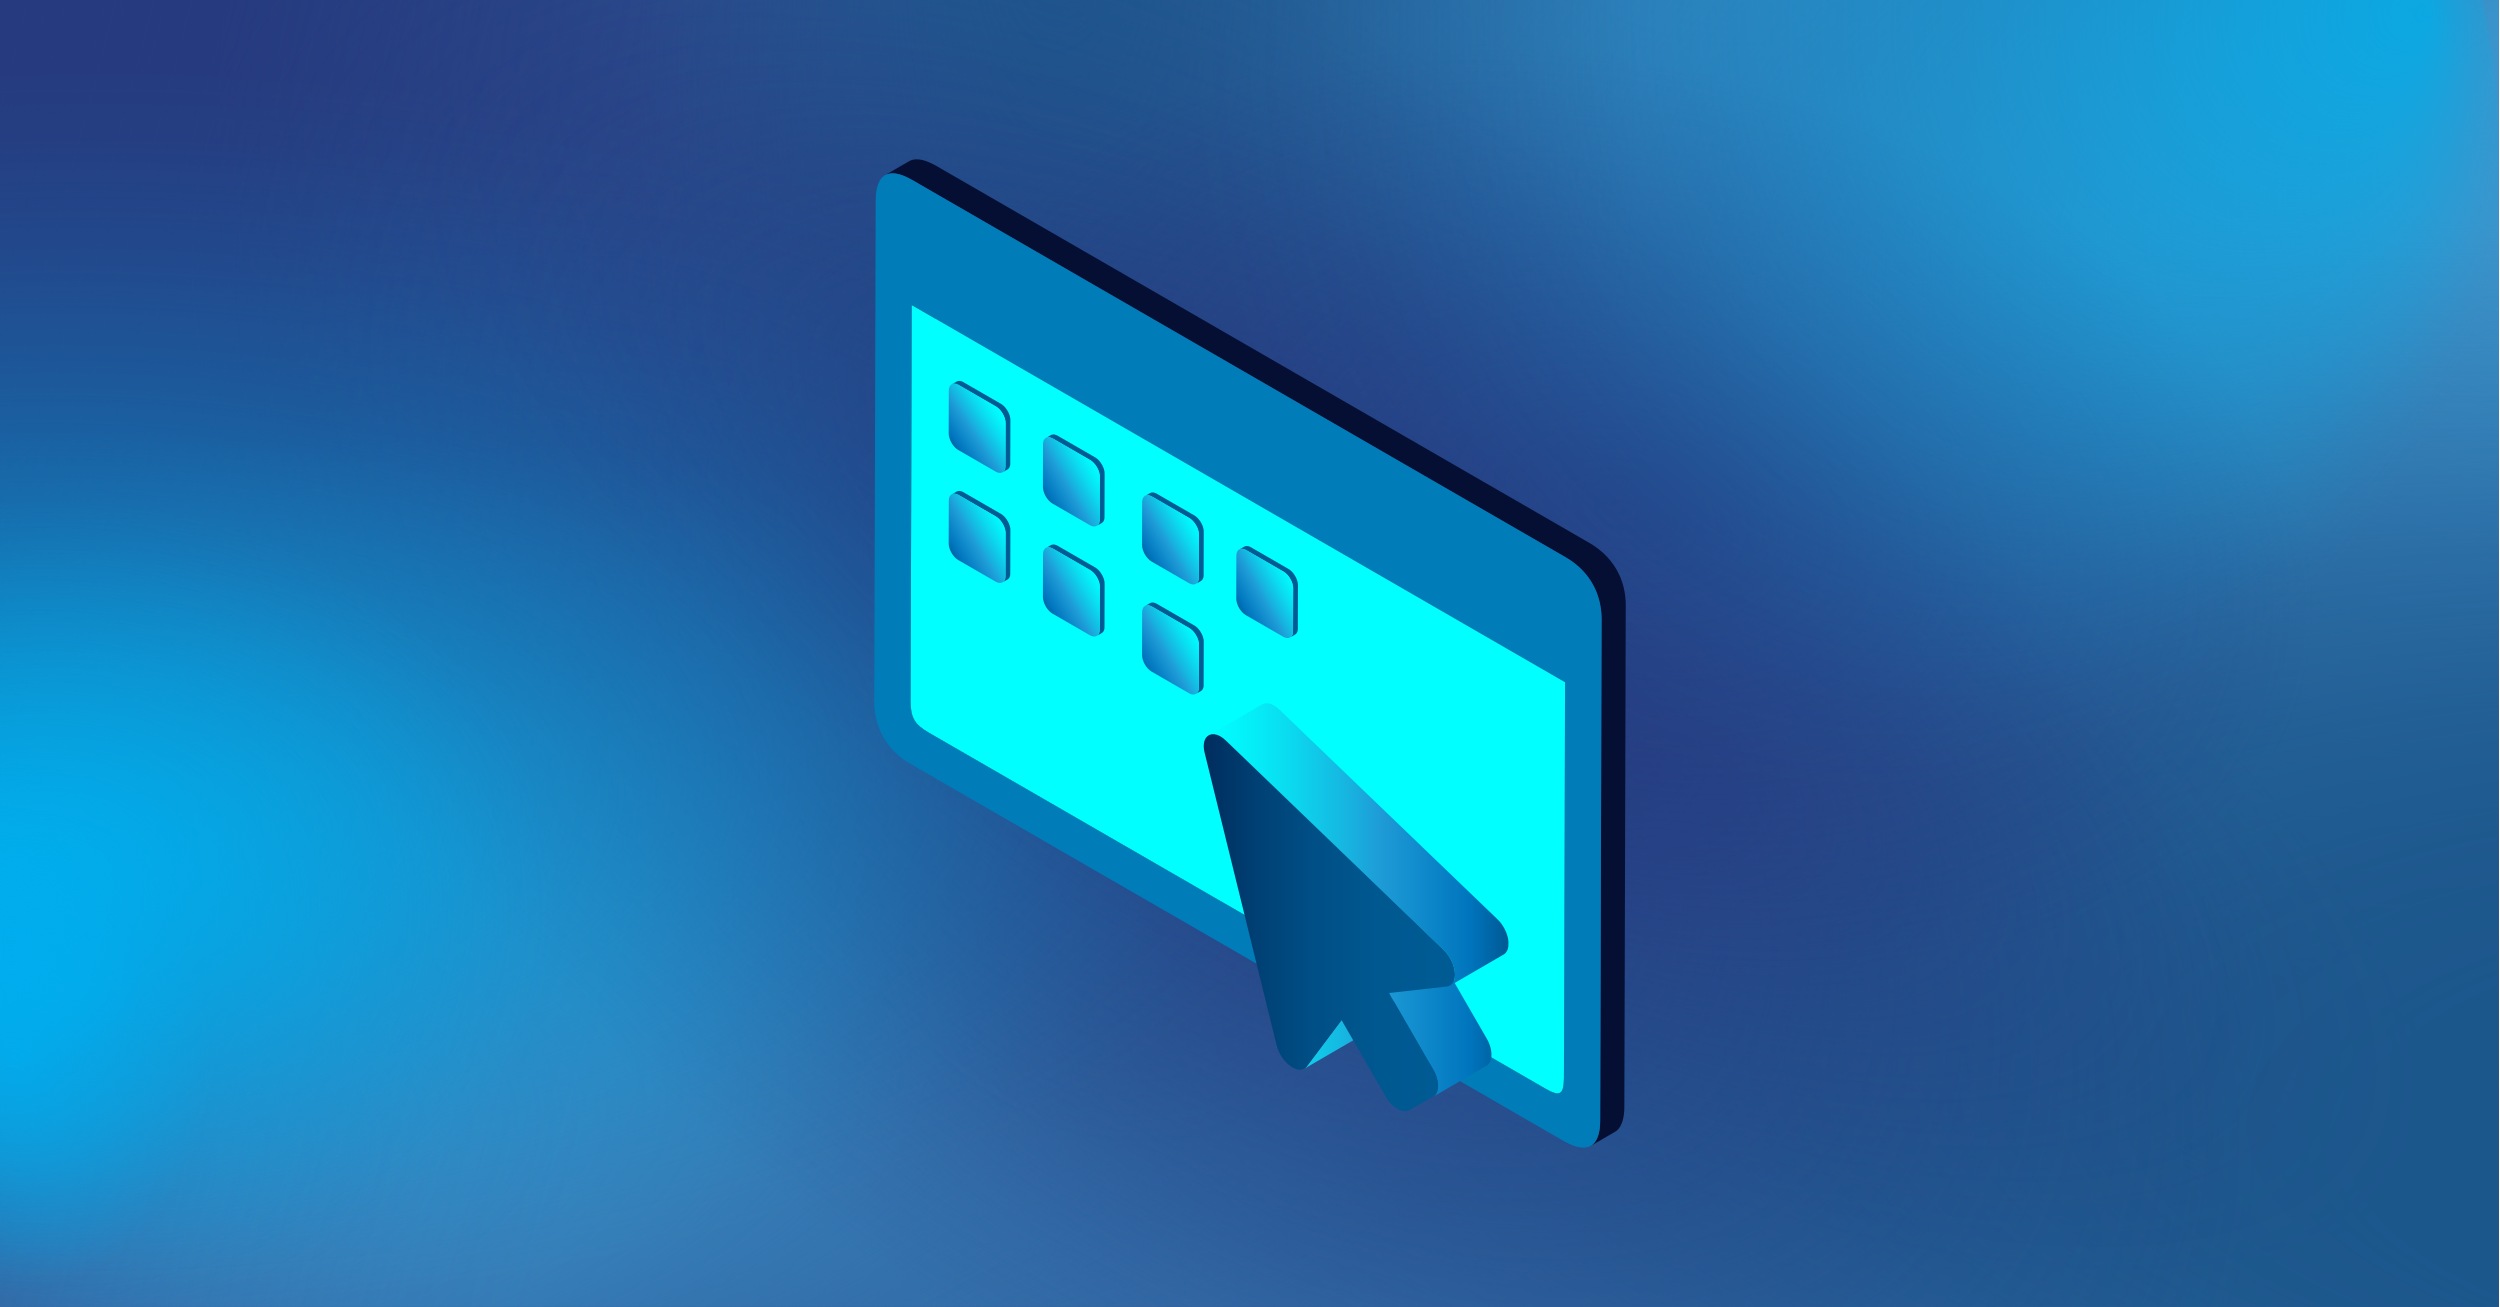
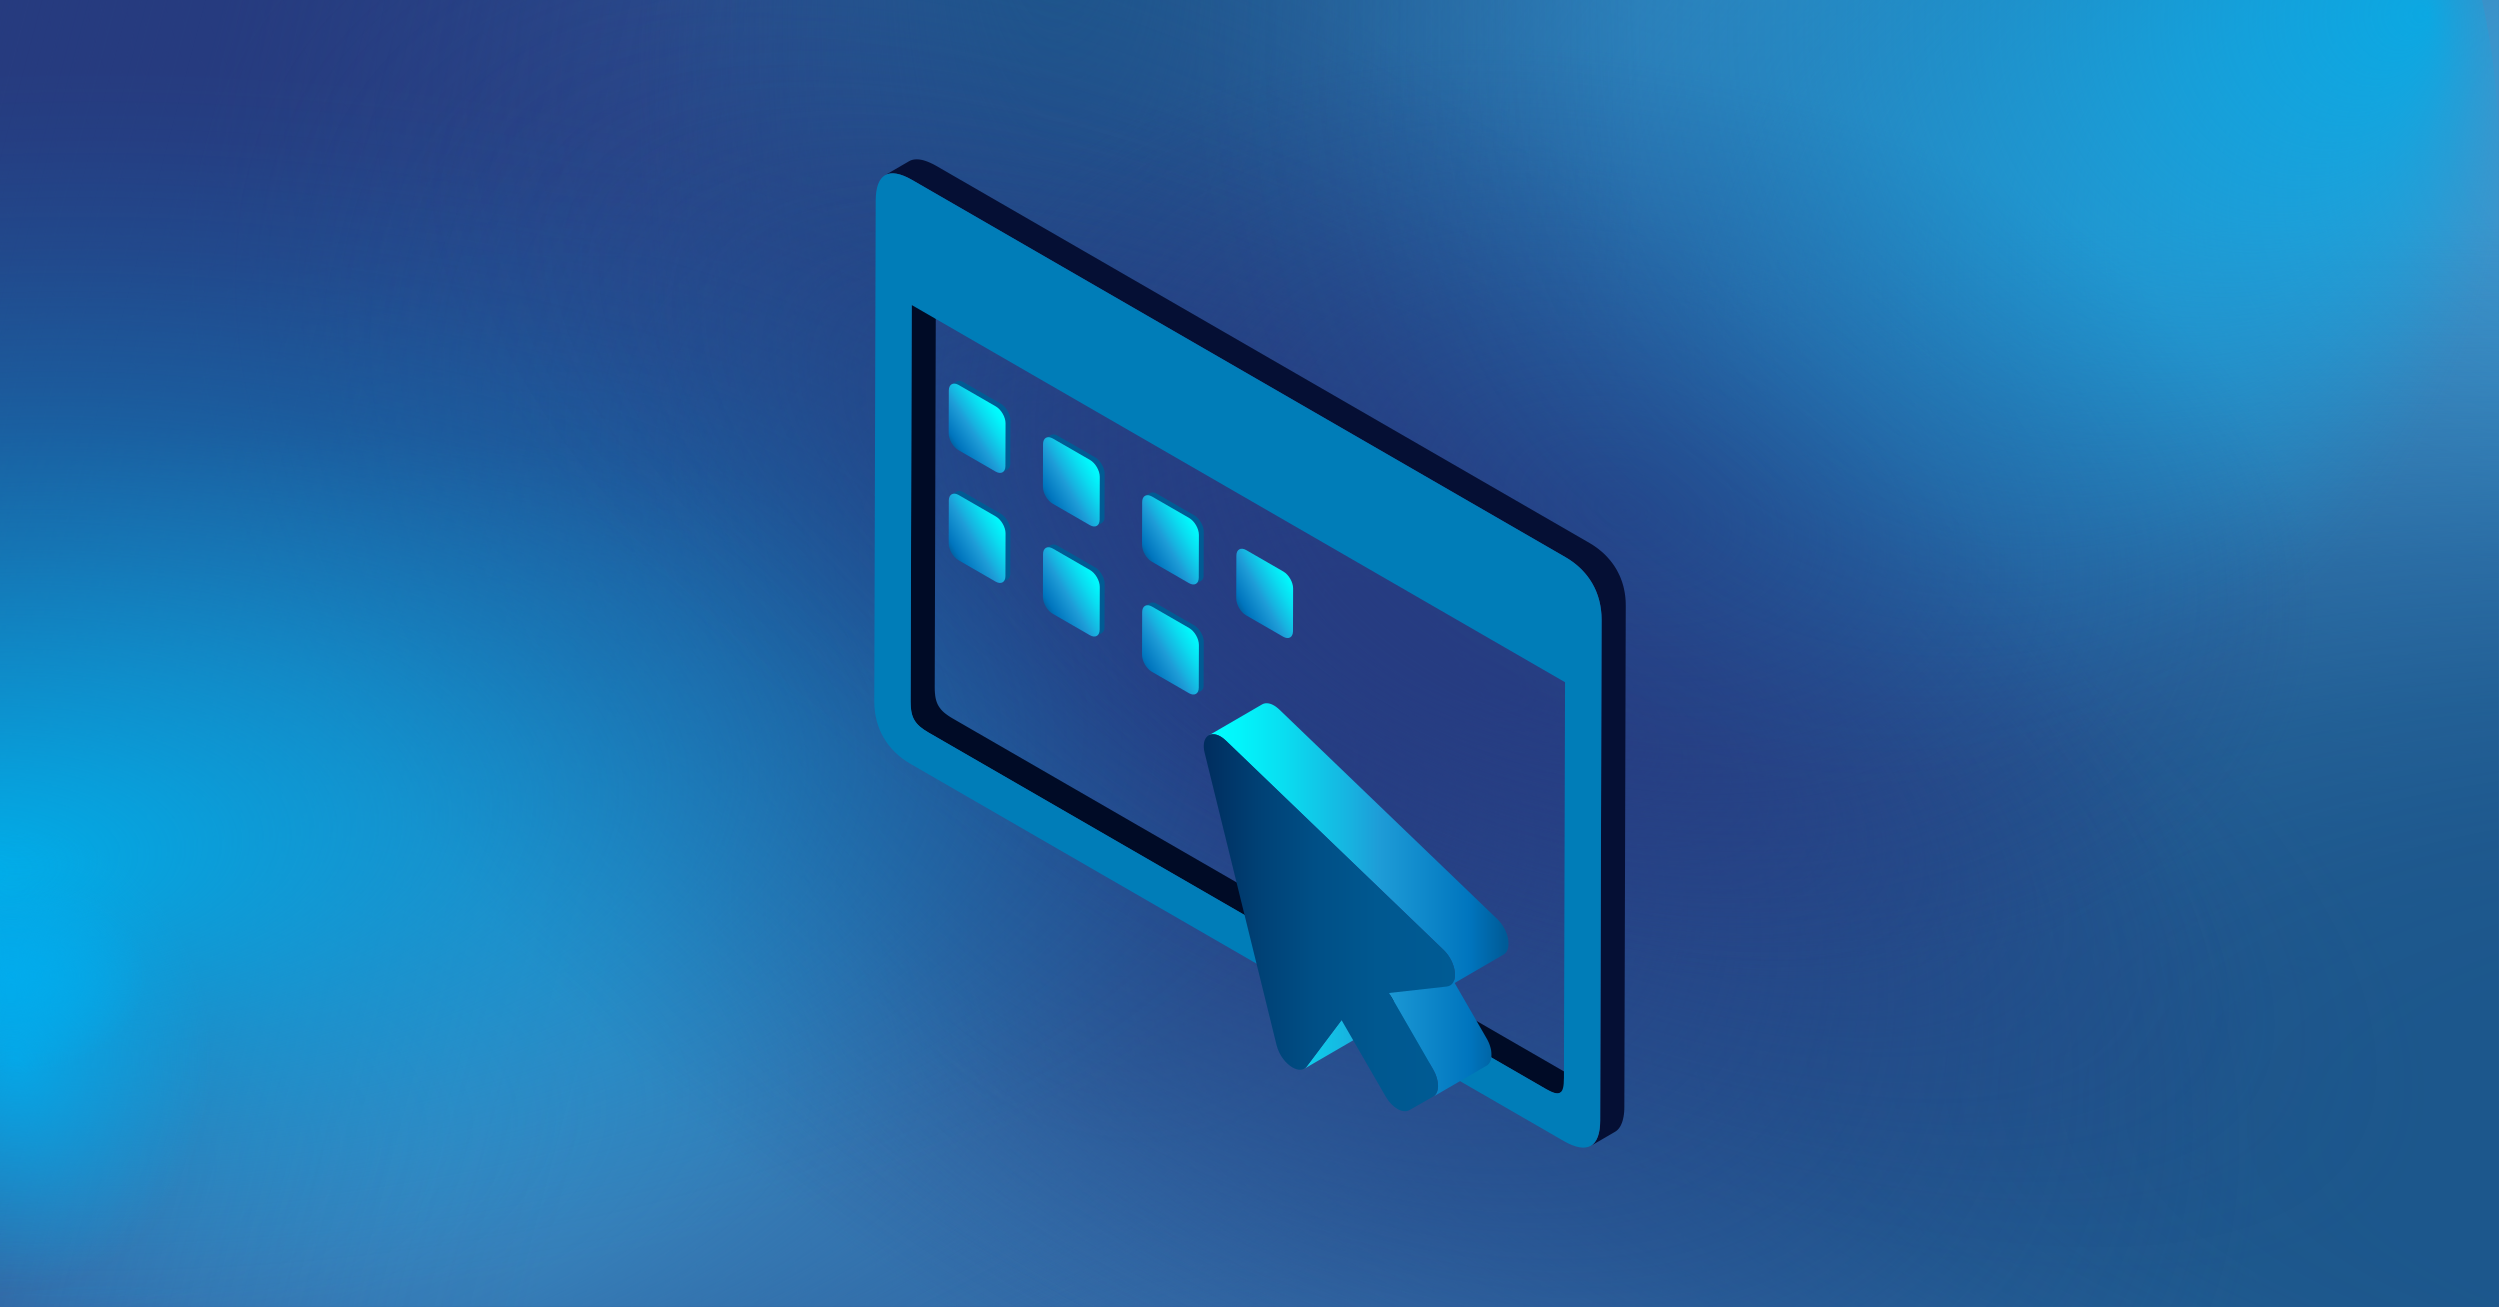
<svg xmlns="http://www.w3.org/2000/svg" xmlns:xlink="http://www.w3.org/1999/xlink" id="Ebene_2" data-name="Ebene 2" viewBox="0 0 1201.3 628">
  <defs>
    <style>
      .cls-1 {
        fill: #005b94;
      }

      .cls-2 {
        fill: url(#Unbenannter_Verlauf_2);
      }

      .cls-3 {
        fill: url(#Unbenannter_Verlauf_3);
      }

      .cls-4 {
        fill: url(#Unbenannter_Verlauf_6);
      }

      .cls-5 {
        fill: url(#Unbenannter_Verlauf_7);
      }

      .cls-6 {
        fill: url(#Unbenannter_Verlauf_5);
      }

      .cls-7 {
        fill: #007db8;
      }

      .cls-8 {
        fill: #000b26;
      }

      .cls-9 {
        fill: #263b7f;
      }

      .cls-10 {
        fill: url(#Unbenannter_Verlauf_2-7);
      }

      .cls-11 {
        fill: url(#Unbenannter_Verlauf_2-6);
      }

      .cls-12 {
        fill: url(#Unbenannter_Verlauf_2-8);
      }

      .cls-13 {
        fill: url(#Unbenannter_Verlauf_2-4);
      }

      .cls-14 {
        fill: url(#Unbenannter_Verlauf_2-5);
      }

      .cls-15 {
        fill: url(#Unbenannter_Verlauf_2-2);
      }

      .cls-16 {
        fill: url(#Unbenannter_Verlauf_2-3);
      }

      .cls-17 {
        fill: url(#Unbenannter_Verlauf_6-2);
      }

      .cls-18 {
        fill: url(#Unbenannter_Verlauf_109);
      }

      .cls-19 {
        fill: url(#Unbenannter_Verlauf_107);
      }

      .cls-20 {
        fill: url(#Unbenannter_Verlauf_111);
      }

      .cls-21 {
        fill: aqua;
      }

      .cls-22 {
        fill: url(#Unbenannter_Verlauf_13);
      }

      .cls-23 {
        fill: url(#Unbenannter_Verlauf_59);
      }

      .cls-24 {
        fill: url(#Unbenannter_Verlauf_56);
      }

      .cls-25 {
        fill: url(#Unbenannter_Verlauf_77);
      }

      .cls-26 {
        fill: url(#Unbenannter_Verlauf_70);
      }

      .cls-27 {
        fill: url(#Unbenannter_Verlauf_76);
      }

      .cls-28 {
        fill: url(#Unbenannter_Verlauf_19);
      }

      .cls-29 {
        fill: url(#Unbenannter_Verlauf_31);
      }

      .cls-30 {
        fill: url(#Unbenannter_Verlauf_32);
      }

      .cls-31 {
        fill: url(#Unbenannter_Verlauf_33);
      }

      .cls-32 {
        fill: url(#Unbenannter_Verlauf_45);
      }

      .cls-33 {
        fill: url(#Unbenannter_Verlauf_46);
      }

      .cls-34 {
        fill: url(#Unbenannter_Verlauf_10);
      }

      .cls-35 {
        fill: #050f34;
      }
    </style>
    <radialGradient id="Unbenannter_Verlauf_19" data-name="Unbenannter Verlauf 19" cx="539.26" cy="-97.44" fx="539.26" fy="-97.44" r="424.49" gradientTransform="translate(-217.52 45.8) scale(.94 .77)" gradientUnits="userSpaceOnUse">
      <stop offset=".06" stop-color="#263b7f" />
      <stop offset=".3" stop-color="#263b7f" stop-opacity=".72" />
      <stop offset=".78" stop-color="#263b7f" stop-opacity=".2" />
      <stop offset="1" stop-color="#263b7f" stop-opacity="0" />
    </radialGradient>
    <radialGradient id="Unbenannter_Verlauf_33" data-name="Unbenannter Verlauf 33" cx="179.22" cy="511.51" fx="314.03" fy="394.25" r="324.61" gradientTransform="translate(361.58 -526.44) rotate(.88) scale(1.68 1.14) skewX(-.49)" gradientUnits="userSpaceOnUse">
      <stop offset="0" stop-color="#377cb5" />
      <stop offset=".32" stop-color="#377cb5" stop-opacity=".66" />
      <stop offset=".79" stop-color="#377cb5" stop-opacity=".19" />
      <stop offset="1" stop-color="#377cb5" stop-opacity="0" />
    </radialGradient>
    <radialGradient id="Unbenannter_Verlauf_10" data-name="Unbenannter Verlauf 10" cx="-438.66" cy="1226.95" fx="-438.66" fy="1226.95" r="177.81" gradientTransform="translate(1433.56 -1711.24) scale(1.86 1.67)" gradientUnits="userSpaceOnUse">
      <stop offset="0" stop-color="#255b93" />
      <stop offset=".13" stop-color="#255b93" stop-opacity=".94" />
      <stop offset=".34" stop-color="#255b93" stop-opacity=".77" />
      <stop offset=".6" stop-color="#255b93" stop-opacity=".5" />
      <stop offset=".91" stop-color="#255b93" stop-opacity=".12" />
      <stop offset="1" stop-color="#255b93" stop-opacity="0" />
    </radialGradient>
    <radialGradient id="Unbenannter_Verlauf_32" data-name="Unbenannter Verlauf 32" cx="1076.32" cy="190.57" fx="1132.98" fy="-24.61" r="532.08" gradientTransform="translate(-99.14 61.84) scale(1.15 .94)" gradientUnits="userSpaceOnUse">
      <stop offset=".2" stop-color="#377cb5" />
      <stop offset=".69" stop-color="#377cb5" stop-opacity=".38" />
      <stop offset="1" stop-color="#377cb5" stop-opacity="0" />
    </radialGradient>
    <radialGradient id="Unbenannter_Verlauf_7" data-name="Unbenannter Verlauf 7" cx="1234.96" cy="-688.15" fx="1234.96" fy="-688.15" r="425.23" gradientTransform="translate(-217.52 1046.71) scale(.94 .58)" gradientUnits="userSpaceOnUse">
      <stop offset=".06" stop-color="#255b93" />
      <stop offset=".39" stop-color="#255b93" stop-opacity=".62" />
      <stop offset=".8" stop-color="#255b93" stop-opacity=".18" />
      <stop offset="1" stop-color="#255b93" stop-opacity="0" />
    </radialGradient>
    <radialGradient id="Unbenannter_Verlauf_13" data-name="Unbenannter Verlauf 13" cx="15.18" cy="597.02" fx="15.18" fy="597.02" r="616.05" gradientTransform="translate(253.28 61.84) scale(1.14 .94)" gradientUnits="userSpaceOnUse">
      <stop offset=".05" stop-color="#263b7f" />
      <stop offset=".11" stop-color="#263b7f" stop-opacity=".92" />
      <stop offset=".5" stop-color="#263b7f" stop-opacity=".43" />
      <stop offset=".79" stop-color="#263b7f" stop-opacity=".12" />
      <stop offset=".94" stop-color="#263b7f" stop-opacity="0" />
    </radialGradient>
    <radialGradient id="Unbenannter_Verlauf_31" data-name="Unbenannter Verlauf 31" cx="-2618.86" cy="2286.75" fx="-2618.86" fy="2108.09" r="324.61" gradientTransform="translate(-4269.74 2667.62) rotate(-179.34) scale(1.83 .94) skewX(-.75)" gradientUnits="userSpaceOnUse">
      <stop offset="0" stop-color="#377cb5" />
      <stop offset=".35" stop-color="#377cb5" stop-opacity=".59" />
      <stop offset=".66" stop-color="#377cb5" stop-opacity=".27" />
      <stop offset=".88" stop-color="#377cb5" stop-opacity=".07" />
      <stop offset="1" stop-color="#377cb5" stop-opacity="0" />
    </radialGradient>
    <radialGradient id="Unbenannter_Verlauf_6" data-name="Unbenannter Verlauf 6" cx="627.07" cy="167.79" fx="738.31" fy="46.14" r="216.9" gradientTransform="translate(148.49 -24.56) scale(1.59 1.19)" gradientUnits="userSpaceOnUse">
      <stop offset=".26" stop-color="#3b95cc" />
      <stop offset=".33" stop-color="#3a94cb" stop-opacity=".97" />
      <stop offset=".44" stop-color="#3a91c9" stop-opacity=".87" />
      <stop offset=".58" stop-color="#398dc5" stop-opacity=".72" />
      <stop offset=".72" stop-color="#3888c0" stop-opacity=".5" />
      <stop offset=".88" stop-color="#3781ba" stop-opacity=".23" />
      <stop offset="1" stop-color="#377cb5" stop-opacity="0" />
    </radialGradient>
    <radialGradient id="Unbenannter_Verlauf_6-2" data-name="Unbenannter Verlauf 6" cx="-1648.7" cy="4401.31" fx="-1537.45" fy="4279.66" r="216.9" gradientTransform="translate(-4840.91 5701.74) rotate(-180) scale(3 1.19)" xlink:href="#Unbenannter_Verlauf_6" />
    <linearGradient id="Unbenannter_Verlauf_59" data-name="Unbenannter Verlauf 59" x1="-89.42" y1="215.75" x2="417.72" y2="349.22" gradientUnits="userSpaceOnUse">
      <stop offset="0" stop-color="#263b7f" />
      <stop offset=".07" stop-color="#263b7f" stop-opacity=".88" />
      <stop offset=".32" stop-color="#263b7f" stop-opacity=".5" />
      <stop offset=".54" stop-color="#263b7f" stop-opacity=".23" />
      <stop offset=".72" stop-color="#263b7f" stop-opacity=".06" />
      <stop offset=".84" stop-color="#263b7f" stop-opacity="0" />
    </linearGradient>
    <radialGradient id="Unbenannter_Verlauf_5" data-name="Unbenannter Verlauf 5" cx="262.7" cy="1284.63" fx="442.37" fy="1088.16" r="350.31" gradientTransform="translate(527.96 1609.69) scale(2.26 -.92)" gradientUnits="userSpaceOnUse">
      <stop offset=".33" stop-color="#1c578c" />
      <stop offset=".43" stop-color="#1d588d" stop-opacity=".96" />
      <stop offset=".55" stop-color="#1f5c91" stop-opacity=".85" />
      <stop offset=".68" stop-color="#246299" stop-opacity=".68" />
      <stop offset=".81" stop-color="#2b6ca3" stop-opacity=".43" />
      <stop offset=".96" stop-color="#3477b0" stop-opacity=".11" />
      <stop offset="1" stop-color="#377cb5" stop-opacity="0" />
    </radialGradient>
    <radialGradient id="Unbenannter_Verlauf_46" data-name="Unbenannter Verlauf 46" cx="501.19" cy="-2200.87" fx="574.7" fy="-2140.27" r="336.72" gradientTransform="translate(-1037.88 804.14) rotate(-90) scale(1.5 -.72)" gradientUnits="userSpaceOnUse">
      <stop offset="0" stop-color="#1c578c" />
      <stop offset=".83" stop-color="#1c578c" stop-opacity=".17" />
      <stop offset="1" stop-color="#1c578c" stop-opacity="0" />
    </radialGradient>
    <radialGradient id="Unbenannter_Verlauf_56" data-name="Unbenannter Verlauf 56" cx="850.83" cy="352.2" fx="850.83" fy="352.2" r="596.2" gradientTransform="translate(14.48 -282.87) rotate(34.63) scale(.96 .53) skewX(1.33)" gradientUnits="userSpaceOnUse">
      <stop offset="0" stop-color="#263b81" />
      <stop offset=".42" stop-color="#263b81" stop-opacity=".54" />
      <stop offset=".81" stop-color="#263b81" stop-opacity=".15" />
      <stop offset="1" stop-color="#263b81" stop-opacity="0" />
    </radialGradient>
    <radialGradient id="Unbenannter_Verlauf_45" data-name="Unbenannter Verlauf 45" cx="-1283.56" cy="261.27" fx="-1314.17" fy="358.73" r="319.82" gradientTransform="translate(2748.28 62.58) scale(2.1 1)" gradientUnits="userSpaceOnUse">
      <stop offset="0" stop-color="#00aee9" />
      <stop offset=".18" stop-color="#00aee9" stop-opacity=".73" />
      <stop offset=".38" stop-color="#00aee9" stop-opacity=".47" />
      <stop offset=".56" stop-color="#00aee9" stop-opacity=".27" />
      <stop offset=".72" stop-color="#00aee9" stop-opacity=".12" />
      <stop offset=".85" stop-color="#00aee9" stop-opacity=".03" />
      <stop offset=".93" stop-color="#00aee9" stop-opacity="0" />
    </radialGradient>
    <radialGradient id="Unbenannter_Verlauf_77" data-name="Unbenannter Verlauf 77" cx="-1034.5" cy="652.19" fx="-1034.5" fy="652.19" r="286.9" gradientTransform="translate(2595.15 818.72) rotate(27.91) scale(1.88 .68) skewX(.77)" gradientUnits="userSpaceOnUse">
      <stop offset=".09" stop-color="#263b81" stop-opacity=".8" />
      <stop offset=".15" stop-color="#263b81" stop-opacity=".72" />
      <stop offset=".41" stop-color="#263b81" stop-opacity=".41" />
      <stop offset=".65" stop-color="#263b81" stop-opacity=".19" />
      <stop offset=".85" stop-color="#263b81" stop-opacity=".05" />
      <stop offset="1" stop-color="#263b81" stop-opacity="0" />
    </radialGradient>
    <radialGradient id="Unbenannter_Verlauf_76" data-name="Unbenannter Verlauf 76" cx="-261.74" cy="1234.74" fx="-261.74" fy="1234.74" r="230.42" gradientTransform="translate(1397.43 -802.18) rotate(13.21) scale(1.47 .94) skewX(.75)" gradientUnits="userSpaceOnUse">
      <stop offset="0" stop-color="#263b81" stop-opacity=".8" />
      <stop offset=".35" stop-color="#263b81" stop-opacity=".54" />
      <stop offset="1" stop-color="#263b81" stop-opacity="0" />
    </radialGradient>
    <radialGradient id="Unbenannter_Verlauf_70" data-name="Unbenannter Verlauf 70" cx="-3624.51" cy="470.98" fx="-3638.49" fy="230.41" r="281.08" gradientTransform="translate(1450.18 4954.83) rotate(90) scale(1.36 1.23)" gradientUnits="userSpaceOnUse">
      <stop offset="0" stop-color="#00aee9" stop-opacity=".8" />
      <stop offset=".06" stop-color="#00aee9" stop-opacity=".73" />
      <stop offset=".29" stop-color="#00aee9" stop-opacity=".47" />
      <stop offset=".5" stop-color="#00aee9" stop-opacity=".27" />
      <stop offset=".68" stop-color="#00aee9" stop-opacity=".12" />
      <stop offset=".83" stop-color="#00aee9" stop-opacity=".03" />
      <stop offset=".93" stop-color="#00aee9" stop-opacity="0" />
    </radialGradient>
    <radialGradient id="Unbenannter_Verlauf_109" data-name="Unbenannter Verlauf 109" cx="-1386.59" cy="1618.03" fx="-1386.59" fy="1618.03" r="118.01" gradientTransform="translate(3155.59 -2444.33) scale(2.26 1.78)" gradientUnits="userSpaceOnUse">
      <stop offset="0" stop-color="#00aeef" stop-opacity=".8" />
      <stop offset=".07" stop-color="#00aeef" stop-opacity=".72" />
      <stop offset=".38" stop-color="#00aeef" stop-opacity=".42" />
      <stop offset=".64" stop-color="#00aeef" stop-opacity=".19" />
      <stop offset=".83" stop-color="#00aeef" stop-opacity=".05" />
      <stop offset=".93" stop-color="#00aeef" stop-opacity="0" />
    </radialGradient>
    <radialGradient id="Unbenannter_Verlauf_111" data-name="Unbenannter Verlauf 111" cx="-1206.26" cy="1873.19" fx="-1206.26" fy="1873.19" r="51.77" gradientTransform="translate(2359.9 -3818.64) scale(1.95 2.31)" gradientUnits="userSpaceOnUse">
      <stop offset="0" stop-color="#00aeef" stop-opacity=".8" />
      <stop offset=".62" stop-color="#00aeef" stop-opacity=".25" />
      <stop offset=".93" stop-color="#00aeef" stop-opacity="0" />
    </radialGradient>
    <radialGradient id="Unbenannter_Verlauf_107" data-name="Unbenannter Verlauf 107" cx="-1207.44" cy="1294.4" fx="-1207.44" fy="1294.4" r="35.97" gradientTransform="translate(2359.9 -1356.23) scale(1.95 1.41)" gradientUnits="userSpaceOnUse">
      <stop offset="0" stop-color="#00aeef" stop-opacity=".8" />
      <stop offset=".1" stop-color="#00aeef" stop-opacity=".76" />
      <stop offset=".26" stop-color="#00aeef" stop-opacity=".66" />
      <stop offset=".47" stop-color="#00aeef" stop-opacity=".49" />
      <stop offset=".71" stop-color="#00aeef" stop-opacity=".25" />
      <stop offset=".93" stop-color="#00aeef" stop-opacity="0" />
    </radialGradient>
    <linearGradient id="Unbenannter_Verlauf_2" data-name="Unbenannter Verlauf 2" x1="481.15" y1="431.96" x2="456.41" y2="415.47" gradientTransform="translate(0 630) scale(1 -1)" gradientUnits="userSpaceOnUse">
      <stop offset="0" stop-color="aqua" />
      <stop offset=".1" stop-color="#02f5fb" />
      <stop offset=".26" stop-color="#0adcf0" />
      <stop offset=".47" stop-color="#17b3e0" />
      <stop offset=".57" stop-color="#1e9cd7" />
      <stop offset=".87" stop-color="#0075be" />
      <stop offset=".99" stop-color="#005b97" />
    </linearGradient>
    <linearGradient id="Unbenannter_Verlauf_2-2" data-name="Unbenannter Verlauf 2" x1="527.45" y1="405.81" x2="500.74" y2="390.31" xlink:href="#Unbenannter_Verlauf_2" />
    <linearGradient id="Unbenannter_Verlauf_2-3" data-name="Unbenannter Verlauf 2" x1="575.47" y1="378.33" x2="548.76" y2="362.5" xlink:href="#Unbenannter_Verlauf_2" />
    <linearGradient id="Unbenannter_Verlauf_2-4" data-name="Unbenannter Verlauf 2" x1="621.6" y1="352.64" x2="593.91" y2="337.14" xlink:href="#Unbenannter_Verlauf_2" />
    <linearGradient id="Unbenannter_Verlauf_2-5" data-name="Unbenannter Verlauf 2" x1="483" y1="379.22" x2="455.96" y2="363.39" xlink:href="#Unbenannter_Verlauf_2" />
    <linearGradient id="Unbenannter_Verlauf_2-6" data-name="Unbenannter Verlauf 2" x1="527.75" y1="353.1" x2="501.04" y2="337.6" xlink:href="#Unbenannter_Verlauf_2" />
    <linearGradient id="Unbenannter_Verlauf_2-7" data-name="Unbenannter Verlauf 2" x1="575.79" y1="325.57" x2="547.76" y2="309.09" xlink:href="#Unbenannter_Verlauf_2" />
    <linearGradient id="Unbenannter_Verlauf_2-8" data-name="Unbenannter Verlauf 2" x1="580.78" y1="197.58" x2="724.84" y2="197.58" xlink:href="#Unbenannter_Verlauf_2" />
    <linearGradient id="Unbenannter_Verlauf_3" data-name="Unbenannter Verlauf 3" x1="578.42" y1="186.61" x2="699.15" y2="186.61" gradientTransform="translate(0 630) scale(1 -1)" gradientUnits="userSpaceOnUse">
      <stop offset="0" stop-color="#002d5e" />
      <stop offset="0" stop-color="#002d5e" />
      <stop offset=".22" stop-color="#004175" />
      <stop offset=".44" stop-color="#004f86" />
      <stop offset=".69" stop-color="#005890" />
      <stop offset="1" stop-color="#005b94" />
    </linearGradient>
  </defs>
  <g>
    <rect class="cls-9" x="0" y="0" width="1200.78" height="628" />
    <path id="Spot_1" data-name="Spot 1" class="cls-28" d="M688.82,0c-1.65,64.3-29.67,123.69-76.16,172.15-11.03,11.5-23.08,22.38-36.09,32.58-18.31,14.35-38.49,27.33-60.22,38.71-15.49,8.12-31.76,15.42-48.73,21.82h0c-53.21,20.09-113.18,31.38-176.61,31.38-48.26,0-94.51-6.54-137.31-18.51C94.61,261.62,42.12,234.74,0,200.41V0h688.82Z" />
    <path id="Spot_2" data-name="Spot 2" class="cls-31" d="M1201.3,21.59c0,153.96-115.5,287.97-285.86,357.14-53.13,21.57-111.58,36.85-173.54,44.45-29.51,3.62-59.8,5.5-90.68,5.5-19.63,0-39.03-.77-58.12-2.26-2.03-.14-4.07-.32-6.08-.49-150.41-12.94-282.3-70.78-370.56-154.94-10.13-9.63-19.65-19.62-28.58-29.91-54.9-63.34-86.72-138.67-86.72-219.5,0-7.24.25-14.44.77-21.59h1098.62c.52,7.15.77,14.34.77,21.59Z" />
    <ellipse id="Spot_3" data-name="Spot 3" class="cls-34" cx="617.93" cy="331.9" rx="330.63" ry="296.1" />
    <path id="Spot_4" data-name="Spot 4" class="cls-30" d="M1200.78,0v628h-439.82c-115.38-73.65-196.95-177.16-224.32-294.98-2.91-12.45-5.19-25.06-6.84-37.82-2.14-16.39-3.23-33.02-3.23-49.85,0-89.2,30.67-172.92,84.41-245.35h589.8Z" />
    <path id="Spot_5" data-name="Spot 5" class="cls-5" d="M1200.78,464.37v163.63h-653.76c.98-28.06,10.75-54.87,27.78-79.55,12.41-18.01,28.7-34.87,48.26-50.25,36.06-28.36,83.23-51.68,137.78-67.8,1.13-.34,2.27-.67,3.42-1,26.65-7.68,55.04-13.66,84.72-17.68,28.69-3.89,58.61-5.94,89.34-5.94,5.78,0,11.51.07,17.23.22,94.21,2.36,179.78,24.03,245.24,58.36Z" />
    <path id="Spot_6" data-name="Spot 6" class="cls-22" d="M971.41,609.03c0,6.35-.13,12.68-.39,18.97H0V87.27c82.56-27.3,173.02-42.34,267.86-42.34,160.38,0,308.24,43.03,426.57,115.49,10.51,6.43,20.79,13.09,30.82,19.99,84.25,57.84,151.23,131.36,193.92,214.92,12.83,25.12,23.49,51.15,31.74,77.94,13.39,43.48,20.51,88.95,20.51,135.75Z" />
    <path id="Spot_7" data-name="Spot 7" class="cls-29" d="M0,610.26c0-126.53,126.07-236.67,312.01-293.52,57.99-17.73,121.78-30.29,189.41-36.54,32.21-2.97,65.27-4.52,98.98-4.52,21.43,0,42.6.63,63.44,1.85,2.22.12,4.44.26,6.64.4,164.17,10.64,308.12,58.17,404.45,127.34,11.05,7.92,21.45,16.13,31.2,24.58,59.92,52.05,94.66,113.96,94.66,180.4,0,5.95-.27,11.86-.84,17.74H.84c-.56-5.88-.84-11.79-.84-17.74Z" />
    <path id="Spot_8" data-name="Spot 8" class="cls-4" d="M1200.78,0v458.14h-401.31c-105.27-53.73-179.7-129.24-204.67-215.2-2.66-9.08-4.73-18.28-6.24-27.59-1.95-11.96-2.95-24.09-2.95-36.37,0-65.07,27.98-126.15,77.02-178.99h538.14Z" />
    <path id="Spot_8-2" data-name="Spot 8" class="cls-17" d="M0,628V169.86h757.04c198.59,53.73,338.99,129.24,386.1,215.2,5.01,9.08,8.93,18.28,11.77,27.59,3.68,11.96,5.56,24.09,5.56,36.37,0,65.07-52.79,126.15-145.29,178.99H0Z" />
    <polygon class="cls-23" points="376.09 628 0 628 0 0 567.79 0 376.09 628" />
    <path id="Spot_9" data-name="Spot 9" class="cls-6" d="M1200.78,628V103.12h-570.9c-149.76,61.55-255.65,148.07-291.17,246.54-3.78,10.41-6.73,20.95-8.88,31.61-2.78,13.7-4.19,27.6-4.19,41.67,0,74.55,39.81,144.52,109.57,205.06h765.57Z" />
    <path id="Spot_9-2" data-name="Spot 9" class="cls-33" d="M807.52,0H287.31v379.58c61,99.57,146.75,169.97,244.35,193.59,10.31,2.51,20.76,4.48,31.33,5.9,13.58,1.85,27.36,2.79,41.3,2.79,73.89,0,143.24-26.47,203.24-72.85V0Z" />
    <path class="cls-24" d="M1141.14,628H426.61C153.4,441.08,10.18,162.8,102.11,0h624.75c22.61,13.02,45.16,27.12,67.52,42.29,251.8,170.82,394.48,419.37,346.76,585.71Z" />
    <path class="cls-32" d="M723.73,323.72c0,168.05-265.15,304.28-592.23,304.28-45.19,0-89.21-2.6-131.5-7.53V26.97c42.29-4.93,86.31-7.53,131.5-7.53,327.09,0,592.23,136.24,592.23,304.28Z" />
    <path class="cls-25" d="M1161.96,566.29c46.11-95.56-132.64-287.29-399.24-428.24C496.12-2.9,242.62-39.69,196.51,55.87c-46.11,95.56,132.64,287.29,399.24,428.24,266.6,140.95,520.1,177.74,566.21,82.18Z" />
    <path class="cls-27" d="M1109.96,329.54c27.64-129.86-100.26-270.18-285.66-313.42-185.4-43.24-358.11,26.98-385.75,156.83-27.64,129.86,100.26,270.18,285.66,313.42,185.4,43.24,358.11-26.98,385.75-156.83Z" />
    <path class="cls-26" d="M872.75,411.28c-181.17,0-328.03-150.68-328.03-336.55,0-25.68,2.8-50.69,8.12-74.73h639.82c5.32,24.03,8.12,49.05,8.12,74.73,0,185.87-146.87,336.55-328.03,336.55Z" />
-     <path class="cls-18" d="M287.31,428.52c0,110.16-105.26,199.45-235.1,199.45-17.94,0-35.41-1.7-52.2-4.94V234.01c16.79-3.23,34.26-4.94,52.2-4.94,129.85,0,235.1,89.3,235.1,199.45Z" />
+     <path class="cls-18" d="M287.31,428.52c0,110.16-105.26,199.45-235.1,199.45-17.94,0-35.41-1.7-52.2-4.94c16.79-3.23,34.26-4.94,52.2-4.94,129.85,0,235.1,89.3,235.1,199.45Z" />
    <path class="cls-20" d="M108.68,514c0,62.95-39.82,113.98-88.93,113.98-6.79,0-13.4-.97-19.75-2.82v-222.31c6.35-1.85,12.96-2.82,19.75-2.82,49.12,0,88.93,51.03,88.93,113.98Z" />
    <path class="cls-19" d="M75.52,469.53c0,26.67-27.67,48.3-61.8,48.3-4.72,0-9.31-.41-13.72-1.2v-94.2c4.41-.78,9.01-1.2,13.72-1.2,34.13,0,61.8,21.62,61.8,48.3Z" />
  </g>
  <g id="Ebene_1-2" data-name="Ebene 1-2">
    <g>
      <g>
        <path class="cls-8" d="M760.85,518.51c-.06.02-.12.04-.19.06-.05.01-.1.02-.15.03-.05,0-.1.02-.15.02-.06,0-.12.01-.19.02h-.43c-.11,0-.22-.02-.34-.04-.03,0-.07-.01-.1-.02-.09-.01-.17-.03-.26-.05-.04-.01-.09-.02-.14-.03-.08-.02-.16-.04-.24-.06-.06-.01-.1-.03-.16-.04-.08-.02-.16-.05-.24-.07-.06-.02-.13-.04-.19-.06-.07-.02-.15-.06-.23-.08-.09-.03-.17-.06-.26-.1-.07-.03-.14-.06-.21-.09-.11-.04-.21-.09-.33-.14-.07-.03-.14-.06-.21-.09-.16-.07-.32-.15-.49-.23-.05-.02-.1-.05-.15-.07-.26-.13-.53-.27-.81-.42-.06-.03-.12-.07-.19-.1-.28-.15-.55-.31-.84-.47l-296.47-171.19c-.28-.17-.54-.32-.81-.48-.17-.1-.34-.2-.5-.31-.34-.21-.68-.43-.99-.65-.03-.02-.06-.04-.08-.06-.29-.2-.57-.4-.83-.61-.06-.04-.12-.09-.18-.13-.27-.21-.53-.42-.78-.63-.04-.04-.08-.07-.12-.1-.25-.22-.49-.44-.72-.67-.02-.02-.05-.06-.07-.08-.2-.2-.38-.4-.56-.61-.05-.06-.1-.12-.15-.18-.09-.11-.17-.22-.26-.33-.15-.19-.29-.38-.42-.57-.08-.12-.15-.24-.23-.35-.12-.19-.23-.38-.34-.57-.1-.18-.2-.37-.29-.55-.02-.04-.04-.09-.06-.13-.13-.29-.25-.58-.36-.88,0-.01,0-.02-.01-.03-.11-.31-.21-.63-.3-.95,0-.02-.01-.06-.02-.08-.09-.32-.16-.64-.23-.98,0-.02-.01-.05-.01-.07-.07-.34-.12-.7-.17-1.06,0-.02,0-.06-.01-.08-.04-.34-.08-.69-.11-1.05,0-.09-.01-.18-.02-.28-.02-.32-.04-.65-.06-.98,0-.08,0-.16-.01-.24-.01-.44-.02-.89-.02-1.36l.54-190.39-11.62,6.75-.54,190.39c0,.45,0,.88.02,1.3v.06c0,.09,0,.16.01.24.01.25.02.51.04.75,0,.08.01.16.02.24,0,.09.01.18.02.28,0,.11.02.22.02.32.02.23.05.45.07.67,0,.02,0,.04,0,.06,0,.02,0,.06.01.08.02.15.04.31.07.46.03.18.06.35.09.53,0,.02.01.05.01.07,0,.02.01.04.01.07.02.11.04.22.07.33.03.15.07.3.1.45.02.07.04.14.06.21,0,.02.01.06.02.08.01.04.02.09.04.13.04.13.08.27.12.4.04.13.09.27.13.4,0,0,0,.02,0,.02,0,.01,0,.02.01.03.04.12.09.23.13.34.06.16.13.31.2.47.01.02.02.04.03.07.02.04.04.09.06.13.06.12.12.24.18.37.03.06.07.12.11.18.1.2.22.39.34.57.07.12.15.24.23.36.13.2.28.39.42.57.06.08.11.16.17.24.02.03.06.06.08.09.05.06.1.12.15.18.08.1.16.19.25.29.1.11.2.21.31.32.02.02.05.05.07.08.01.01.03.03.04.04.14.14.28.28.43.41.08.07.16.14.24.21.04.04.08.07.12.1.04.03.07.06.1.09.17.14.33.28.5.41.06.04.11.09.17.13.06.04.12.09.18.13.08.06.16.12.24.18.19.14.39.28.59.42.03.02.06.04.08.06,0,0,.02.01.02.02.28.19.56.37.86.56.04.02.07.05.11.07.16.1.33.2.5.31.17.1.33.21.51.31.1.06.2.12.29.17l296.48,171.17c.29.17.57.32.84.47.04.02.07.04.1.06.03.02.06.02.08.04.28.15.55.29.81.42.01,0,.02.01.04.02.04.02.07.04.12.06.17.08.33.16.49.23.03.01.07.03.1.05s.07.03.11.05c.11.05.22.1.33.14.04.02.09.04.13.06.02.01.06.02.08.03.09.04.18.07.26.1.05.02.1.04.15.06.02,0,.05.02.07.02.07.02.13.04.2.06.05.02.1.04.15.05.03,0,.06.02.09.02.06.02.1.03.16.04.04.01.09.02.12.04.04.01.08.02.12.02.05.01.09.02.14.03.02,0,.06.01.08.02.06.01.12.02.18.03.03,0,.07.01.1.02h.03c.1.01.2.02.29.03h.08c.07,0,.13,0,.2,0h.28s.05,0,.07-.01c.05,0,.1-.01.15-.02.03,0,.06,0,.09-.01.02,0,.04-.01.06-.02.06-.01.13-.03.19-.06.02,0,.06-.01.08-.02.01,0,.02-.01.04-.02.11-.04.22-.09.32-.15l11.62-6.75c-.1.06-.21.1-.32.15-.04.01-.08.02-.12.04h.02Z" />
        <path class="cls-35" d="M781.2,289.82v-.04c0-.12-.01-.23-.02-.34-.01-.29-.02-.57-.04-.86v-.09c0-.15-.02-.29-.04-.44-.02-.23-.03-.45-.06-.67,0-.04,0-.08,0-.12-.02-.17-.04-.34-.06-.51s-.04-.35-.06-.52c0-.03,0-.07-.01-.1-.02-.18-.06-.37-.08-.56-.02-.16-.04-.31-.07-.47,0-.02,0-.05-.01-.07-.04-.24-.09-.49-.13-.73-.02-.09-.03-.19-.05-.29v-.02c-.07-.34-.13-.68-.21-1.02,0,0,0-.02,0-.02-.02-.09-.04-.17-.06-.25-.06-.24-.11-.48-.17-.72,0-.02-.01-.06-.02-.08-.04-.13-.07-.28-.11-.41-.05-.17-.09-.34-.14-.51-.01-.04-.02-.08-.04-.12-.04-.15-.09-.3-.13-.45-.04-.15-.09-.29-.13-.43-.02-.05-.04-.1-.05-.15-.06-.18-.12-.35-.18-.53-.04-.13-.09-.25-.13-.38-.02-.05-.04-.1-.06-.14-.08-.21-.16-.42-.24-.64-.04-.12-.09-.23-.13-.34-.01-.03-.02-.06-.04-.1-.15-.37-.3-.73-.46-1.09,0-.01-.01-.02-.02-.04h0c-.21-.47-.43-.93-.67-1.39-.03-.06-.06-.12-.08-.17-.02-.05-.06-.1-.08-.14-.23-.45-.47-.89-.72-1.33-.03-.06-.07-.11-.1-.17-.23-.4-.48-.79-.73-1.17-.06-.09-.12-.18-.18-.28-.28-.42-.56-.83-.86-1.23-.06-.08-.12-.15-.17-.23-.27-.36-.54-.72-.83-1.06-.04-.05-.08-.1-.12-.15-.02-.02-.04-.04-.06-.06-.34-.42-.7-.83-1.07-1.23-.04-.04-.07-.08-.1-.12-.05-.06-.1-.1-.15-.16-.23-.25-.48-.5-.72-.75-.06-.06-.11-.12-.17-.18-.02-.02-.05-.05-.07-.07-.29-.29-.59-.57-.9-.86,0,0-.01-.01-.02-.02h0c-.3-.28-.61-.55-.93-.82-.02-.02-.04-.03-.06-.05-.09-.08-.18-.15-.28-.23-.2-.17-.4-.34-.61-.5-.04-.03-.07-.06-.1-.09-.1-.07-.2-.15-.29-.23-.19-.15-.38-.29-.57-.44-.05-.04-.1-.07-.15-.11-.09-.07-.18-.13-.28-.2-.2-.14-.39-.28-.59-.42-.07-.05-.13-.09-.2-.14-.08-.06-.17-.1-.24-.16-.21-.14-.42-.28-.62-.42-.09-.06-.17-.11-.25-.17-.06-.04-.13-.08-.2-.12-.24-.15-.48-.29-.72-.43-.1-.06-.19-.12-.29-.18-.09-.06-.19-.11-.28-.17L449.9,79.71c-.31-.18-.61-.35-.91-.51-.02-.01-.04-.02-.06-.03-.29-.15-.57-.3-.85-.44-.07-.04-.14-.07-.21-.1,0,0-.01,0-.02,0-.34-.17-.67-.32-1-.47h0c-.32-.14-.62-.28-.93-.4h-.01c-.08-.03-.16-.06-.24-.09-.21-.09-.43-.17-.64-.24-.01,0-.02,0-.03-.01-.09-.03-.18-.06-.27-.09-.18-.06-.35-.12-.52-.17-.02,0-.05-.01-.07-.02-.1-.03-.21-.06-.32-.09-.13-.04-.27-.08-.4-.11-.04-.01-.07-.02-.11-.02-.11-.02-.21-.05-.32-.07-.11-.02-.22-.05-.32-.07-.05-.01-.1-.02-.15-.02-.11-.02-.23-.04-.34-.06-.09-.01-.17-.03-.26-.04-.06,0-.12-.01-.18-.02-.11-.01-.22-.02-.33-.04-.07,0-.14-.02-.21-.02-.07,0-.13,0-.2,0-.12,0-.24-.01-.37-.01-.06,0-.12,0-.18,0s-.12,0-.18,0c-.13,0-.26.01-.39.02-.06,0-.12,0-.18,0-.05,0-.09.01-.14.02-.15.02-.31.04-.46.07-.06.01-.13.01-.19.02-.04,0-.09.02-.13.03-.06.01-.12.02-.18.04-.15.04-.29.08-.44.12-.05.01-.1.03-.14.04-.02,0-.04.01-.06.02-.12.04-.23.09-.34.13-.06.02-.13.05-.19.08-.19.09-.37.18-.55.28l-11.63,6.75c.18-.1.36-.2.55-.28.06-.03.13-.05.19-.08.13-.06.26-.11.4-.15.05-.02.1-.03.14-.04.15-.04.29-.09.44-.12.06-.01.12-.03.18-.04.1-.02.21-.04.32-.06.15-.02.31-.05.46-.07.1-.01.21-.02.32-.03.13,0,.26-.01.39-.02h.36c.12,0,.24,0,.37.01.13,0,.27.02.4.03.11.01.22.02.33.04.15.02.29.04.44.06.11.02.22.04.34.06.15.03.31.06.47.1.11.02.21.04.32.07.17.04.34.09.51.13.1.03.21.06.32.09.2.06.39.12.59.19.09.03.18.06.27.09.22.08.45.17.67.25.08.03.16.06.24.09.31.12.62.26.94.4.33.15.67.31,1,.47l.22.11c.28.14.56.29.85.44.32.17.64.35.97.54l313.93,181.25c.2.11.38.23.57.34.24.15.48.29.72.44.15.09.29.19.44.28.21.13.42.28.63.42.15.1.29.2.44.3.2.14.4.28.59.42.14.1.28.2.42.31.2.15.39.29.57.44.13.1.27.21.4.31.21.17.41.33.61.5.11.09.23.18.34.28.31.27.62.54.92.82,0,0,.01.01.02.02.31.28.61.57.9.86.09.09.17.17.24.25.24.24.48.5.72.75.09.09.17.19.26.28.37.4.73.81,1.07,1.23.06.07.12.14.17.21.28.35.56.7.83,1.06.06.08.12.15.17.23.29.4.58.82.86,1.23.06.09.12.18.18.28.25.39.5.78.73,1.17.03.06.07.11.1.17.25.43.5.88.73,1.33.06.1.1.21.16.31.23.46.46.92.67,1.39,0,.01.01.03.02.04.16.36.31.73.46,1.09.06.15.12.29.17.44.08.21.17.42.24.64.06.17.12.34.18.52.06.18.12.35.18.53.06.2.12.39.18.58.04.15.09.3.13.45.06.21.12.43.18.64.04.13.07.27.11.41.07.26.13.53.19.8.02.09.04.17.06.25.08.35.15.72.22,1.07.02.09.03.19.05.29.05.27.1.54.13.81.02.15.04.31.07.47.03.22.06.43.09.65.02.17.04.35.06.53.02.2.04.41.07.62.02.23.04.45.06.68.01.18.03.35.04.53.02.29.03.57.04.86,0,.13.01.26.02.39.01.42.02.83.02,1.25l-.68,240.49v.32c0,.34-.01.68-.02,1,0,.15-.01.31-.02.45-.01.25-.02.5-.04.75-.01.16-.02.31-.04.47-.02.22-.04.44-.07.65-.02.15-.04.31-.06.46-.02.2-.06.4-.09.6-.02.15-.05.29-.07.43-.04.2-.07.39-.12.58-.03.13-.06.26-.09.39-.05.21-.1.41-.16.61-.03.1-.06.21-.09.31-.09.31-.18.6-.29.88,0,.02-.01.03-.02.05-.11.29-.23.56-.35.83-.06.13-.13.26-.19.39-.03.06-.06.13-.1.19-.11.2-.22.39-.34.57-.15.23-.3.45-.46.65-.05.06-.1.12-.15.18-.12.14-.24.28-.36.4-.06.06-.12.12-.19.18-.13.12-.26.23-.39.34-.06.05-.12.1-.18.15-.2.15-.4.29-.61.41l11.62-6.75c.21-.12.41-.26.61-.41.06-.05.12-.1.18-.15.13-.11.26-.22.39-.34l.18-.18c.12-.13.24-.26.36-.4.05-.06.1-.12.15-.18.16-.21.32-.42.46-.65h0c.12-.18.23-.37.33-.57.03-.06.06-.12.09-.18.05-.1.1-.19.15-.29.02-.03.03-.07.04-.1.12-.26.24-.54.35-.83,0-.01.01-.02.02-.04h0c.1-.29.2-.58.29-.89,0-.02.01-.04.02-.06.02-.08.04-.17.07-.25.06-.2.11-.4.16-.61.01-.04.02-.08.03-.12.02-.09.04-.18.06-.28.04-.19.08-.39.12-.58.01-.06.02-.12.04-.17.01-.09.02-.17.04-.26.03-.2.06-.39.09-.6.01-.08.02-.15.04-.23s.01-.15.02-.23c.02-.21.05-.43.07-.65,0-.1.02-.18.03-.28,0-.06,0-.13.01-.19.02-.24.03-.5.04-.75,0-.11.02-.21.02-.33v-.13c.01-.32.02-.66.02-1v-.32l.68-240.49c0-.42,0-.84-.02-1.25v-.05Z" />
      </g>
      <path class="cls-7" d="M752.21,267.71c11.26,6.5,17.42,17.18,17.38,30.11l-.68,240.49c-.04,12.93-6.23,16.47-17.5,9.97l-313.92-181.24c-11.25-6.5-17.42-17.18-17.38-30.11l.68-240.49c.04-12.93,6.24-16.47,17.5-9.97l313.93,181.25h0ZM751.5,518.21l.54-190.39-313.93-181.24-.54,190.39c-.02,7.76,1.93,11.15,8.69,15.05l296.48,171.17c6.76,3.9,8.73,2.77,8.75-4.99" />
-       <path class="cls-21" d="M751.5,518.21l.54-190.39-313.93-181.24-.54,190.39c-.02,7.76,1.93,11.15,8.69,15.05l296.48,171.17c6.76,3.9,8.73,2.77,8.75-4.99" />
      <g>
        <path class="cls-1" d="M485.51,201.82c0-.07,0-.15-.01-.23,0-.04,0-.07,0-.1v-.04s0-.06,0-.08c0-.08-.02-.15-.02-.23-.01-.08-.02-.16-.04-.24h0c-.01-.08-.02-.15-.04-.23-.02-.09-.03-.17-.06-.26,0-.02-.01-.05-.02-.07,0-.02,0-.04-.01-.06-.01-.04-.02-.09-.03-.13-.02-.09-.05-.18-.07-.28-.01-.04-.02-.07-.03-.11,0-.02-.01-.05-.02-.07-.01-.04-.02-.08-.04-.12-.03-.1-.07-.21-.1-.31-.01-.02-.02-.06-.03-.08-.01-.04-.02-.07-.04-.1-.02-.06-.04-.12-.07-.18-.03-.09-.07-.17-.1-.24-.02-.04-.04-.09-.06-.12,0-.02-.01-.03-.02-.05-.04-.1-.09-.2-.14-.29-.04-.07-.07-.15-.1-.21,0-.01,0-.02-.01-.03,0-.01-.02-.03-.02-.04-.17-.34-.36-.66-.57-.98,0,0,0-.01,0-.01-.21-.31-.43-.62-.66-.9-.01-.02-.02-.04-.04-.05,0-.01-.02-.02-.02-.03-.06-.07-.12-.13-.17-.2-.06-.07-.12-.15-.19-.22-.01-.02-.03-.03-.04-.05-.03-.03-.06-.06-.09-.09-.06-.06-.11-.12-.17-.17s-.11-.1-.17-.15c-.02-.02-.04-.04-.06-.06-.01-.01-.02-.02-.04-.04-.08-.07-.16-.15-.24-.21-.04-.03-.08-.07-.12-.1-.02-.01-.03-.02-.05-.04-.02-.01-.04-.03-.06-.04-.07-.06-.14-.11-.21-.17-.06-.04-.1-.07-.16-.11-.01,0-.02-.01-.02-.02,0,0-.01-.01-.02-.02-.07-.04-.13-.09-.2-.13s-.13-.09-.2-.12c-.02,0-.03-.02-.05-.02l-17.88-10.32s-.1-.06-.15-.09c-.07-.04-.13-.07-.19-.1-.04-.02-.09-.04-.12-.06-.01,0-.02-.01-.03-.01s-.02-.01-.04-.02c-.06-.03-.13-.06-.19-.08-.06-.02-.13-.05-.19-.07-.01,0-.02,0-.03-.01-.01,0-.02,0-.03-.01-.04-.01-.09-.03-.13-.04-.07-.02-.13-.04-.2-.06-.03,0-.06-.01-.09-.02-.01,0-.02,0-.04,0s-.04-.01-.06-.01c-.07-.01-.13-.02-.21-.04-.04,0-.08,0-.12-.01h-.09c-.07,0-.15,0-.22,0h-.24c-.09,0-.18.02-.27.04h0s-.04.01-.06.02c-.09.02-.18.04-.27.07,0,0-.01,0-.02.01-.12.04-.24.1-.36.17h0l-2.33,1.35c.12-.07.23-.12.36-.17.09-.04.19-.06.29-.09.02,0,.04-.01.06-.02.11-.02.23-.04.35-.04h.07c.12,0,.23,0,.35,0h.04c.13.01.26.03.39.06.01,0,.02,0,.04,0,.13.03.28.07.41.12.01,0,.02,0,.03.01.15.05.29.11.45.18.01,0,.02.01.03.01.15.07.31.15.46.24l17.88,10.32c.16.09.32.19.47.3,0,0,.02.01.02.02.15.1.29.21.43.32.02.01.03.02.05.04.13.11.27.23.4.35.02.02.04.04.06.06.11.1.22.21.33.32.03.03.06.06.09.09.08.09.16.18.24.27.06.07.12.13.17.2.02.02.04.06.07.09.23.29.45.59.66.9,0,0,0,.01,0,.01.21.32.4.64.57.98l.04.07c.04.07.07.15.1.21.06.12.11.23.17.34.02.04.04.09.06.12.06.14.12.28.17.43.01.04.02.07.04.1.06.17.12.34.17.51,0,.02.01.05.02.07.05.17.1.35.14.52,0,.02,0,.04.01.06.04.18.08.37.11.56h0c.03.18.05.37.07.55v.04c.01.18.02.36.02.54l-.06,20.55c0,.18,0,.35-.02.51v.04c-.01.15-.04.3-.06.44,0,.02,0,.04-.01.06-.03.13-.06.26-.1.39,0,.02-.01.04-.02.07-.04.12-.08.23-.13.34,0,.01-.01.02-.02.04-.06.12-.12.23-.19.34-.1.15-.21.28-.32.4l-.09.09c-.12.12-.25.22-.4.3h0l2.33-1.35c.14-.09.27-.19.4-.3.03-.03.06-.06.09-.09.12-.12.23-.25.32-.4h0c.06-.1.12-.21.18-.32h0s.01-.04.02-.05c.03-.07.06-.14.09-.21.01-.04.02-.08.04-.12,0-.02.02-.04.02-.07,0-.02.01-.04.02-.06.02-.08.04-.16.06-.24,0-.03.01-.06.02-.09,0-.02,0-.04.01-.06,0-.03.01-.06.02-.09.01-.07.02-.15.03-.23,0-.04,0-.09.01-.13v-.1c0-.07.01-.15.01-.22v-.23h0s.06-20.56.06-20.56v-.21h.01Z" />
        <path class="cls-2" d="M478.51,195.29c2.59,1.5,4.68,5.12,4.68,8.09l-.06,20.55c0,2.98-2.11,4.17-4.71,2.68l-17.88-10.32c-2.59-1.49-4.68-5.12-4.68-8.09l.06-20.55c0-2.98,2.11-4.17,4.71-2.68l17.88,10.32Z" />
      </g>
      <g>
        <path class="cls-1" d="M530.79,227.56c0-.07,0-.15-.01-.23,0-.04,0-.07,0-.1v-.04s0-.06,0-.08c0-.08-.02-.15-.02-.23-.01-.08-.02-.16-.04-.24h0c-.01-.08-.02-.15-.04-.23-.02-.09-.03-.17-.06-.26,0-.02-.01-.05-.02-.07,0-.02,0-.04-.01-.06-.01-.04-.02-.09-.03-.13-.02-.09-.05-.18-.07-.28-.01-.04-.02-.07-.03-.11,0-.02-.01-.05-.02-.07-.01-.04-.02-.08-.04-.12-.03-.1-.07-.21-.1-.31-.01-.02-.02-.06-.03-.08-.01-.04-.02-.07-.04-.1-.02-.06-.04-.12-.07-.18-.03-.09-.07-.17-.1-.24-.02-.04-.04-.09-.06-.12,0-.02-.01-.03-.02-.05-.04-.1-.09-.2-.14-.29-.04-.07-.07-.15-.1-.21,0-.01,0-.02-.01-.03,0-.01-.02-.03-.02-.04-.17-.34-.36-.66-.57-.98,0,0,0-.01,0-.01-.21-.31-.43-.62-.66-.9-.01-.02-.02-.04-.04-.05,0-.01-.02-.02-.02-.03-.06-.07-.12-.13-.17-.2-.06-.07-.12-.15-.19-.22-.01-.02-.03-.03-.04-.05l-.09-.09c-.06-.06-.11-.12-.17-.17-.06-.06-.11-.1-.17-.15l-.06-.06-.04-.04c-.08-.07-.16-.15-.24-.21-.04-.03-.08-.07-.12-.1-.02-.01-.03-.02-.05-.04-.02-.01-.04-.03-.06-.04-.07-.06-.14-.11-.21-.17-.06-.04-.1-.07-.16-.11-.01,0-.02-.01-.02-.02,0,0-.01-.01-.02-.02-.07-.04-.13-.09-.2-.13s-.13-.09-.2-.12c-.02,0-.03-.02-.05-.02l-17.88-10.32s-.1-.06-.15-.09c-.07-.04-.13-.07-.19-.1-.04-.02-.09-.04-.12-.06-.01,0-.02-.01-.03-.01s-.02-.01-.04-.02c-.06-.03-.13-.06-.19-.08-.06-.02-.13-.05-.19-.07-.01,0-.02,0-.03-.01-.01,0-.02,0-.03-.01-.04-.01-.09-.03-.13-.04-.07-.02-.13-.04-.2-.06-.03,0-.06-.01-.09-.02-.01,0-.02,0-.04,0s-.04-.01-.06-.01c-.07-.01-.13-.02-.21-.04-.04,0-.08,0-.12-.01h-.09c-.07,0-.15,0-.22,0h-.24c-.09,0-.18.02-.27.04h0s-.04.01-.06.02c-.09.02-.18.04-.27.07,0,0-.01,0-.02.01-.12.04-.24.1-.36.17h0l-2.33,1.35c.12-.07.23-.12.36-.17.09-.04.19-.06.29-.09.02,0,.04-.01.06-.02.11-.02.23-.04.35-.04h.07c.12,0,.23,0,.35,0h.04c.13.01.26.03.39.06.01,0,.02,0,.04,0,.13.03.28.07.41.12.01,0,.02,0,.03.01.15.05.29.11.45.18.01,0,.02.01.03.01.15.07.31.15.46.24l17.88,10.32c.16.09.32.19.47.3,0,0,.02.01.02.02.15.1.29.21.43.32.02.01.03.02.05.04.13.11.27.23.4.35.02.02.04.04.06.06.11.1.22.21.33.32l.09.09c.08.09.16.18.24.27.06.07.12.13.17.2.02.02.04.06.07.09.23.29.45.59.66.9,0,0,0,.01,0,.01.21.32.4.64.57.98.01.02.02.05.04.07.04.07.07.15.1.21.06.12.11.23.17.34.02.04.04.09.06.12.06.14.12.28.17.43.01.04.02.07.04.1.06.17.12.34.17.51,0,.02.01.05.02.07.05.17.1.35.14.52,0,.02,0,.04.01.06.04.18.08.37.11.56h0c.03.18.05.37.07.55v.04c.01.18.02.36.02.54l-.06,20.55c0,.18,0,.35-.02.51v.04c-.01.15-.04.3-.06.44,0,.02,0,.04-.01.06-.03.13-.06.26-.1.39,0,.02-.01.04-.02.07-.04.12-.08.23-.13.34,0,.01-.01.02-.02.04-.06.12-.12.23-.19.34-.1.15-.21.28-.32.4-.03.03-.06.06-.09.09-.12.12-.25.22-.4.3h0l2.33-1.35c.14-.09.27-.19.4-.3.03-.03.06-.06.09-.09.12-.12.23-.25.32-.4h0c.06-.1.12-.21.18-.32h0s.01-.04.02-.05c.03-.07.06-.14.09-.21.01-.04.02-.08.04-.12,0-.02.02-.04.02-.07,0-.02.01-.04.02-.06.02-.08.04-.16.06-.24,0-.03.01-.06.02-.09,0-.02,0-.04.01-.06,0-.03.01-.06.02-.09.01-.07.02-.15.03-.23,0-.04,0-.09.01-.13v-.1c0-.07.01-.15.01-.22v-.23h0s.06-20.56.06-20.56v-.21h.01Z" />
        <path class="cls-15" d="M523.79,221.03c2.59,1.5,4.68,5.12,4.68,8.09l-.06,20.55c0,2.98-2.11,4.17-4.71,2.68l-17.88-10.32c-2.59-1.49-4.68-5.12-4.68-8.09l.06-20.55c0-2.98,2.11-4.17,4.71-2.68l17.88,10.32h0Z" />
      </g>
      <g>
        <path class="cls-1" d="M578.42,255.43c0-.07,0-.15-.01-.23,0-.04,0-.07,0-.1v-.04s0-.06,0-.08c0-.08-.02-.15-.02-.23-.01-.08-.02-.16-.04-.24h0c-.01-.08-.02-.15-.04-.23-.02-.09-.03-.17-.06-.26,0-.02-.01-.05-.02-.07,0-.02,0-.04-.01-.06-.01-.04-.02-.09-.03-.13-.02-.09-.05-.18-.07-.28-.01-.04-.02-.07-.03-.11,0-.02-.01-.05-.02-.07-.01-.04-.02-.08-.04-.12-.03-.1-.07-.21-.1-.31-.01-.02-.02-.06-.03-.08-.01-.04-.02-.07-.04-.1-.02-.06-.04-.12-.07-.18-.03-.09-.07-.17-.1-.24-.02-.04-.04-.09-.06-.12,0-.02-.01-.03-.02-.05-.04-.1-.09-.2-.14-.29-.04-.07-.07-.15-.1-.21,0-.01,0-.02-.01-.03,0-.01-.02-.03-.02-.04-.17-.34-.36-.66-.57-.98,0,0,0-.01,0-.01-.21-.31-.43-.62-.66-.9-.01-.02-.02-.04-.04-.05,0-.01-.02-.02-.02-.03-.06-.07-.12-.13-.17-.2-.06-.07-.12-.15-.19-.22-.01-.02-.03-.03-.04-.05-.03-.03-.06-.06-.09-.09-.06-.06-.11-.12-.17-.17-.06-.06-.11-.1-.17-.15l-.06-.06s-.02-.02-.04-.04c-.08-.07-.16-.15-.24-.21-.04-.03-.08-.07-.12-.1-.02-.01-.03-.02-.05-.04-.02-.01-.04-.03-.06-.04-.07-.06-.14-.11-.21-.17-.06-.04-.1-.07-.16-.11-.01,0-.02-.01-.02-.02,0,0-.01-.01-.02-.02-.07-.04-.13-.09-.2-.13s-.13-.09-.2-.12c-.02,0-.03-.02-.05-.02l-17.88-10.32s-.1-.06-.15-.09c-.07-.04-.13-.07-.19-.1-.04-.02-.09-.04-.12-.06-.01,0-.02-.01-.03-.01s-.02-.01-.04-.02c-.06-.03-.13-.06-.19-.08-.06-.02-.13-.05-.19-.07-.01,0-.02,0-.03-.01-.01,0-.02,0-.03-.01-.04-.01-.09-.03-.13-.04-.07-.02-.13-.04-.2-.06-.03,0-.06-.01-.09-.02-.01,0-.02,0-.04,0s-.04-.01-.06-.01c-.07-.01-.13-.02-.21-.04-.04,0-.08,0-.12-.01h-.09c-.07,0-.15,0-.22,0h-.24c-.09,0-.18.02-.27.04h0s-.04.01-.06.02c-.09.02-.18.04-.27.07,0,0-.01,0-.02.01-.12.04-.24.1-.36.17h0l-2.33,1.35c.12-.07.23-.12.36-.17.09-.04.19-.06.29-.09.02,0,.04-.01.06-.02.11-.02.23-.04.35-.04h.07c.12,0,.23,0,.35,0h.04c.13.01.26.03.39.06.01,0,.02,0,.04,0,.13.03.28.07.41.12.01,0,.02,0,.03.01.15.05.29.11.45.18.01,0,.02.01.03.01.15.07.31.15.46.24l17.88,10.32c.16.09.32.19.47.3,0,0,.02.01.02.02.15.1.29.21.43.32.02.01.03.02.05.04.13.11.27.23.4.35.02.02.04.04.06.06.11.1.22.21.33.32.03.03.06.06.09.09.08.09.16.18.24.27.06.07.12.13.17.2.02.02.04.06.07.09.23.29.45.59.66.9,0,0,0,.01,0,.01.21.32.4.64.57.98l.04.07c.04.07.07.15.1.21.06.12.11.23.17.34.02.04.04.09.06.12.06.14.12.28.17.43.01.04.02.07.04.1.06.17.12.34.17.51,0,.02.01.05.02.07.05.17.1.35.14.52,0,.02,0,.04.01.06.04.18.08.37.11.56h0c.03.18.05.37.07.55v.04c.01.18.02.36.02.54l-.06,20.55c0,.18,0,.35-.02.51v.04c-.01.15-.04.3-.06.44,0,.02,0,.04-.01.06-.03.13-.06.26-.1.39,0,.02-.01.04-.02.07-.04.12-.08.23-.13.34,0,.01-.01.02-.02.04-.06.12-.12.23-.19.34-.1.15-.21.28-.32.4-.03.03-.06.06-.09.09-.12.12-.25.22-.4.3h0l2.33-1.35c.14-.09.27-.19.4-.3.03-.03.06-.06.09-.09.12-.12.23-.25.32-.4h0c.06-.1.12-.21.18-.32h0s.01-.04.02-.05c.03-.07.06-.14.09-.21.01-.04.02-.08.04-.12,0-.02.02-.04.02-.07,0-.02.01-.04.02-.06.02-.08.04-.16.06-.24,0-.03.01-.06.02-.09,0-.02,0-.04.01-.06,0-.03.01-.06.02-.09.01-.07.02-.15.03-.23,0-.04,0-.09.01-.13v-.1c0-.07.01-.15.01-.22v-.23h0s.06-20.56.06-20.56v-.21h.01Z" />
        <path class="cls-16" d="M571.42,248.9c2.59,1.5,4.68,5.12,4.68,8.09l-.06,20.55c0,2.98-2.11,4.17-4.71,2.68l-17.88-10.32c-2.59-1.49-4.68-5.12-4.68-8.09l.06-20.55c0-2.98,2.11-4.17,4.71-2.68l17.88,10.32Z" />
      </g>
      <g>
-         <path class="cls-1" d="M623.69,281.17c0-.07,0-.15-.01-.23,0-.04,0-.07,0-.1v-.04s0-.06,0-.08c0-.08-.02-.15-.02-.23-.01-.08-.02-.16-.04-.24h0c-.01-.08-.02-.15-.04-.23-.02-.09-.03-.17-.06-.26,0-.02-.01-.05-.02-.07,0-.02,0-.04-.01-.06-.01-.04-.02-.09-.03-.13-.02-.09-.05-.18-.07-.28-.01-.04-.02-.07-.03-.11,0-.02-.01-.05-.02-.07-.01-.04-.02-.08-.04-.12-.03-.1-.07-.21-.1-.31-.01-.02-.02-.06-.03-.08-.01-.04-.02-.07-.04-.1-.02-.06-.04-.12-.07-.18-.03-.09-.07-.17-.1-.24-.02-.04-.04-.09-.06-.12,0-.02-.01-.03-.02-.05-.04-.1-.09-.2-.14-.29-.04-.07-.07-.15-.1-.21,0-.01,0-.02-.01-.03,0-.01-.02-.03-.02-.04-.17-.34-.36-.66-.57-.98,0,0,0-.01,0-.01-.21-.31-.43-.62-.66-.9-.01-.02-.02-.04-.04-.05,0-.01-.02-.02-.02-.03-.06-.07-.12-.13-.17-.2-.06-.07-.12-.15-.19-.22-.01-.02-.03-.03-.04-.05l-.09-.09c-.06-.06-.11-.12-.17-.17s-.11-.1-.17-.15l-.06-.06-.04-.04c-.08-.07-.16-.15-.24-.21-.04-.03-.08-.07-.12-.1-.02-.01-.03-.02-.05-.04-.02-.01-.04-.03-.06-.04-.07-.06-.14-.11-.21-.17-.06-.04-.1-.07-.16-.11-.01,0-.02-.01-.02-.02,0,0-.01-.01-.02-.02-.07-.04-.13-.09-.2-.13s-.13-.09-.2-.12c-.02,0-.03-.02-.05-.02l-17.88-10.32s-.1-.06-.15-.09c-.07-.04-.13-.07-.19-.1-.04-.02-.09-.04-.12-.06-.01,0-.02-.01-.03-.01s-.02-.01-.04-.02c-.06-.03-.13-.06-.19-.08s-.13-.05-.19-.07c-.01,0-.02,0-.03-.01-.01,0-.02,0-.03-.01-.04-.01-.09-.03-.13-.04-.07-.02-.13-.04-.2-.06-.03,0-.06-.01-.09-.02-.01,0-.02,0-.04,0s-.04-.01-.06-.01c-.07-.01-.13-.02-.21-.04-.04,0-.08,0-.12-.01h-.09c-.07,0-.15,0-.22,0h-.24c-.09,0-.18.02-.27.04h0s-.04.01-.06.02c-.09.02-.18.04-.27.07,0,0-.01,0-.02.01-.12.04-.24.1-.36.17h0l-2.33,1.35c.12-.07.23-.12.36-.17.09-.04.19-.06.29-.09.02,0,.04-.01.06-.02.11-.02.23-.04.35-.04h.07c.12,0,.23,0,.35,0h.04c.13.01.26.03.39.06.01,0,.02,0,.04,0,.13.03.28.07.41.12.01,0,.02,0,.03.01.15.05.29.11.45.18.01,0,.02.01.03.01.15.07.31.15.46.24l17.88,10.32c.16.09.32.19.47.3,0,0,.02.01.02.02.15.1.29.21.43.32.02.01.03.02.05.04.13.11.27.23.4.35.02.02.04.04.06.06.11.1.22.21.33.32l.09.09c.08.09.16.18.24.27.06.07.12.13.17.2.02.02.04.06.07.09.23.29.45.59.66.9,0,0,0,.01,0,.01.21.32.4.64.57.98.01.02.02.05.04.07.04.07.07.15.1.21.06.12.11.23.17.34.02.04.04.09.06.12.06.14.12.28.17.43.01.04.02.07.04.1.06.17.12.34.17.51,0,.02.01.05.02.07.05.17.1.35.14.52,0,.02,0,.04.01.06.04.18.08.37.11.56h0c.03.18.05.37.07.55v.04c.01.18.02.36.02.54l-.06,20.55c0,.18,0,.35-.02.51v.04c-.01.15-.04.3-.06.44,0,.02,0,.04-.01.06-.03.13-.06.26-.1.39,0,.02-.01.04-.02.07-.04.12-.08.23-.13.34,0,.01-.01.02-.02.04-.06.12-.12.23-.19.34-.1.15-.21.28-.32.4l-.09.09c-.12.12-.25.22-.4.3h0l2.33-1.35c.14-.09.27-.19.4-.3.03-.03.06-.06.09-.09.12-.12.23-.25.32-.4h0c.06-.1.12-.21.18-.32h0s.01-.04.02-.05c.03-.07.06-.14.09-.21.01-.04.02-.08.04-.12,0-.02.02-.04.02-.07,0-.02.01-.04.02-.06.02-.08.04-.16.06-.24,0-.03.01-.06.02-.09,0-.02,0-.04.01-.06,0-.03.01-.06.02-.09.01-.07.02-.15.03-.23,0-.04,0-.09.01-.13v-.1c0-.07.01-.15.01-.22v-.23h0s.06-20.56.06-20.56v-.21h.01Z" />
        <path class="cls-13" d="M616.69,274.64c2.59,1.5,4.68,5.12,4.68,8.09l-.06,20.55c0,2.98-2.11,4.17-4.71,2.68l-17.88-10.32c-2.59-1.49-4.68-5.12-4.68-8.09l.06-20.55c0-2.98,2.11-4.17,4.71-2.68l17.88,10.32Z" />
      </g>
      <g>
        <path class="cls-1" d="M485.51,254.7c0-.07,0-.15-.01-.23,0-.04,0-.07,0-.1v-.04s0-.06,0-.08c0-.08-.02-.15-.02-.23-.01-.08-.02-.16-.04-.24h0c-.01-.08-.02-.15-.04-.23-.02-.09-.03-.17-.06-.26,0-.02-.01-.05-.02-.07,0-.02,0-.04-.01-.06-.01-.04-.02-.09-.03-.13-.02-.09-.05-.18-.07-.28-.01-.04-.02-.07-.03-.11,0-.02-.01-.05-.02-.07-.01-.04-.02-.08-.04-.12-.03-.1-.07-.21-.1-.31-.01-.02-.02-.06-.03-.08-.01-.04-.02-.07-.04-.1-.02-.06-.04-.12-.07-.18-.03-.09-.07-.17-.1-.24-.02-.04-.04-.09-.06-.12,0-.02-.01-.03-.02-.05-.04-.1-.09-.2-.14-.29-.04-.07-.07-.15-.1-.21,0-.01,0-.02-.01-.03,0-.01-.02-.03-.02-.04-.17-.34-.36-.66-.57-.98,0,0,0-.01,0-.01-.21-.31-.43-.62-.66-.9-.01-.02-.02-.04-.04-.05,0-.01-.02-.02-.02-.03-.06-.07-.12-.13-.17-.2-.06-.07-.12-.15-.19-.22-.01-.02-.03-.03-.04-.05-.03-.03-.06-.06-.09-.09-.06-.06-.11-.12-.17-.17s-.11-.1-.17-.15c-.02-.02-.04-.04-.06-.06-.01-.01-.02-.02-.04-.04-.08-.07-.16-.15-.24-.21-.04-.03-.08-.07-.12-.1-.02-.01-.03-.02-.05-.04-.02-.01-.04-.03-.06-.04-.07-.06-.14-.11-.21-.17-.06-.04-.1-.07-.16-.11-.01,0-.02-.01-.02-.02,0,0-.01-.01-.02-.02-.07-.04-.13-.09-.2-.13s-.13-.09-.2-.12c-.02,0-.03-.02-.05-.02l-17.88-10.32s-.1-.06-.15-.09c-.07-.04-.13-.07-.19-.1-.04-.02-.09-.04-.12-.06-.01,0-.02-.01-.03-.01s-.02-.01-.04-.02c-.06-.03-.13-.06-.19-.08s-.13-.05-.19-.07c-.01,0-.02,0-.03-.01-.01,0-.02,0-.03-.01-.04-.01-.09-.03-.13-.04-.07-.02-.13-.04-.2-.06-.03,0-.06-.01-.09-.02-.01,0-.02,0-.04,0s-.04-.01-.06-.01c-.07-.01-.13-.02-.21-.04-.04,0-.08,0-.12-.01h-.09c-.07,0-.15,0-.22,0h-.24c-.09,0-.18.02-.27.04h0s-.04.01-.06.02c-.09.02-.18.04-.27.07,0,0-.01,0-.02.01-.12.04-.24.1-.36.17h0l-2.33,1.35c.12-.07.23-.12.36-.17.09-.04.19-.06.29-.09.02,0,.04-.01.06-.02.11-.02.23-.04.35-.04h.07c.12,0,.23,0,.35,0h.04c.13.01.26.03.39.06.01,0,.02,0,.04,0,.13.03.28.07.41.12.01,0,.02,0,.03.01.15.05.29.11.45.18.01,0,.02.01.03.01.15.07.31.15.46.24l17.88,10.32c.16.09.32.19.47.3,0,0,.02.01.02.02.15.1.29.21.43.32.02.01.03.02.05.04.13.11.27.23.4.35.02.02.04.04.06.06.11.1.22.21.33.32.03.03.06.06.09.09.08.09.16.18.24.27.06.07.12.13.17.2.02.02.04.06.07.09.23.29.45.59.66.9,0,0,0,.01,0,.01.21.32.4.64.57.98.01.02.02.05.04.07.04.07.07.15.1.21.06.12.11.23.17.34.02.04.04.09.06.12.06.14.12.28.17.43.01.04.02.07.04.1.06.17.12.34.17.51,0,.02.01.05.02.07.05.17.1.35.14.52,0,.02,0,.04.01.06.04.18.08.37.11.56h0c.03.18.05.37.07.55v.04c.01.18.02.36.02.54l-.06,20.55c0,.18,0,.35-.02.51v.04c-.01.15-.04.3-.06.44,0,.02,0,.04-.01.06-.03.13-.06.26-.1.39,0,.02-.01.04-.02.07-.04.12-.08.23-.13.34,0,.01-.01.02-.02.04-.06.12-.12.23-.19.34-.1.15-.21.28-.32.4-.03.03-.06.06-.09.09-.12.12-.25.22-.4.3h0l2.33-1.35c.14-.09.27-.19.4-.3.03-.03.06-.06.09-.09.12-.12.23-.25.32-.4h0c.06-.1.12-.21.18-.32h0s.01-.04.02-.05c.03-.07.06-.14.09-.21.01-.04.02-.08.04-.12,0-.02.02-.04.02-.07,0-.02.01-.04.02-.06.02-.08.04-.16.06-.24,0-.03.01-.06.02-.09,0-.02,0-.04.01-.06,0-.03.01-.06.02-.09.01-.07.02-.15.03-.23,0-.04,0-.09.01-.13v-.1c0-.07.01-.15.01-.22v-.23h0s.06-20.56.06-20.56v-.21h.01Z" />
        <path class="cls-14" d="M478.51,248.17c2.59,1.5,4.68,5.12,4.68,8.09l-.06,20.55c0,2.98-2.11,4.17-4.71,2.68l-17.88-10.32c-2.59-1.49-4.68-5.12-4.68-8.09l.06-20.55c0-2.98,2.11-4.17,4.71-2.68l17.88,10.32Z" />
      </g>
      <g>
        <path class="cls-1" d="M530.79,280.44c0-.07,0-.15-.01-.23,0-.04,0-.07,0-.1v-.04s0-.06,0-.08c0-.08-.02-.15-.02-.23-.01-.08-.02-.16-.04-.24h0c-.01-.08-.02-.15-.04-.23-.02-.09-.03-.17-.06-.26,0-.02-.01-.05-.02-.07,0-.02,0-.04-.01-.06-.01-.04-.02-.09-.03-.13-.02-.09-.05-.18-.07-.28-.01-.04-.02-.07-.03-.11,0-.02-.01-.05-.02-.07-.01-.04-.02-.08-.04-.12-.03-.1-.07-.21-.1-.31-.01-.02-.02-.06-.03-.08-.01-.04-.02-.07-.04-.1-.02-.06-.04-.12-.07-.18-.03-.09-.07-.17-.1-.24-.02-.04-.04-.09-.06-.12,0-.02-.01-.03-.02-.05-.04-.1-.09-.2-.14-.29-.04-.07-.07-.15-.1-.21,0-.01,0-.02-.01-.03,0-.01-.02-.03-.02-.04-.17-.34-.36-.66-.57-.98,0,0,0-.01,0-.01-.21-.31-.43-.62-.66-.9-.01-.02-.02-.04-.04-.05,0-.01-.02-.02-.02-.03-.06-.07-.12-.13-.17-.2-.06-.07-.12-.15-.19-.22-.01-.02-.03-.03-.04-.05-.03-.03-.06-.06-.09-.09-.06-.06-.11-.12-.17-.17-.06-.06-.11-.1-.17-.15l-.06-.06s-.02-.02-.04-.04c-.08-.07-.16-.15-.24-.21-.04-.03-.08-.07-.12-.1-.02-.01-.03-.02-.05-.04-.02-.01-.04-.03-.06-.04-.07-.06-.14-.11-.21-.17-.06-.04-.1-.07-.16-.11-.01,0-.02-.01-.02-.02,0,0-.01-.01-.02-.02-.07-.04-.13-.09-.2-.13s-.13-.09-.2-.12c-.02,0-.03-.02-.05-.02l-17.88-10.32s-.1-.06-.15-.09c-.07-.04-.13-.07-.19-.1-.04-.02-.09-.04-.12-.06-.01,0-.02-.01-.03-.01s-.02-.01-.04-.02c-.06-.03-.13-.06-.19-.08-.06-.02-.13-.05-.19-.07-.01,0-.02,0-.03-.01-.01,0-.02,0-.03-.01-.04-.01-.09-.03-.13-.04-.07-.02-.13-.04-.2-.06-.03,0-.06-.01-.09-.02-.01,0-.02,0-.04,0s-.04-.01-.06-.01c-.07-.01-.13-.02-.21-.04-.04,0-.08,0-.12-.01h-.09c-.07,0-.15,0-.22,0h-.24c-.09,0-.18.02-.27.04h0s-.04.01-.06.02c-.09.02-.18.04-.27.07,0,0-.01,0-.02.01-.12.04-.24.1-.36.17h0l-2.33,1.35c.12-.07.23-.12.36-.17.09-.04.19-.06.29-.09.02,0,.04-.01.06-.02.11-.02.23-.04.35-.04h.07c.12,0,.23,0,.35,0h.04c.13.01.26.03.39.06.01,0,.02,0,.04,0,.13.03.28.07.41.12.01,0,.02,0,.03.01.15.05.29.11.45.18.01,0,.02.01.03.01.15.07.31.15.46.24l17.88,10.32c.16.09.32.19.47.3,0,0,.02.01.02.02.15.1.29.21.43.32.02.01.03.02.05.04.13.11.27.23.4.35.02.02.04.04.06.06.11.1.22.21.33.32.03.03.06.06.09.09.08.09.16.18.24.27.06.07.12.13.17.2.02.02.04.06.07.09.23.29.45.59.66.9,0,0,0,.01,0,.01.21.32.4.64.57.98l.04.07c.04.07.07.15.1.21.06.12.11.23.17.34.02.04.04.09.06.12.06.14.12.28.17.43.01.04.02.07.04.1.06.17.12.34.17.51,0,.02.01.05.02.07.05.17.1.35.14.52,0,.02,0,.04.01.06.04.18.08.37.11.56h0c.03.18.05.37.07.55v.04c.01.18.02.36.02.54l-.06,20.55c0,.18,0,.35-.02.51v.04c-.01.15-.04.3-.06.44,0,.02,0,.04-.01.06-.03.13-.06.26-.1.39,0,.02-.01.04-.02.07-.04.12-.08.23-.13.34,0,.01-.01.02-.02.04-.06.12-.12.23-.19.34-.1.15-.21.28-.32.4-.03.03-.06.06-.09.09-.12.12-.25.22-.4.3h0l2.33-1.35c.14-.09.27-.19.4-.3.03-.03.06-.06.09-.09.12-.12.23-.25.32-.4h0c.06-.1.12-.21.18-.32h0s.01-.04.02-.05c.03-.07.06-.14.09-.21.01-.04.02-.08.04-.12,0-.02.02-.04.02-.07,0-.02.01-.04.02-.06.02-.08.04-.16.06-.24,0-.03.01-.06.02-.09,0-.02,0-.04.01-.06,0-.03.01-.06.02-.09.01-.07.02-.15.03-.23,0-.04,0-.09.01-.13v-.1c0-.07.01-.15.01-.22v-.23h0s.06-20.56.06-20.56v-.21h.01Z" />
        <path class="cls-11" d="M523.79,273.91c2.59,1.5,4.68,5.12,4.68,8.09l-.06,20.55c0,2.98-2.11,4.17-4.71,2.68l-17.88-10.32c-2.59-1.49-4.68-5.12-4.68-8.09l.06-20.55c0-2.98,2.11-4.17,4.71-2.68l17.88,10.32h0Z" />
      </g>
      <g>
        <path class="cls-1" d="M578.42,308.31c0-.07,0-.15-.01-.23,0-.04,0-.07,0-.1v-.04s0-.06,0-.08c0-.08-.02-.15-.02-.23-.01-.08-.02-.16-.04-.24h0c-.01-.08-.02-.15-.04-.23-.02-.09-.03-.17-.06-.26,0-.02-.01-.05-.02-.07,0-.02,0-.04-.01-.06-.01-.04-.02-.09-.03-.13-.02-.09-.05-.18-.07-.28-.01-.04-.02-.07-.03-.11,0-.02-.01-.05-.02-.07-.01-.04-.02-.08-.04-.12-.03-.1-.07-.21-.1-.31-.01-.02-.02-.06-.03-.08-.01-.04-.02-.07-.04-.1-.02-.06-.04-.12-.07-.18-.03-.09-.07-.17-.1-.24-.02-.04-.04-.09-.06-.12,0-.02-.01-.03-.02-.05-.04-.1-.09-.2-.14-.29-.04-.07-.07-.15-.1-.21,0-.01,0-.02-.01-.03,0-.01-.02-.03-.02-.04-.17-.34-.36-.66-.57-.98,0,0,0-.01,0-.01-.21-.31-.43-.62-.66-.9-.01-.02-.02-.04-.04-.05,0-.01-.02-.02-.02-.03-.06-.07-.12-.13-.17-.2-.06-.07-.12-.15-.19-.22-.01-.02-.03-.03-.04-.05-.03-.03-.06-.06-.09-.09-.06-.06-.11-.12-.17-.17-.06-.06-.11-.1-.17-.15l-.06-.06s-.02-.02-.04-.04c-.08-.07-.16-.15-.24-.21-.04-.03-.08-.07-.12-.1-.02-.01-.03-.02-.05-.04-.02-.01-.04-.03-.06-.04-.07-.06-.14-.11-.21-.17-.06-.04-.1-.07-.16-.11-.01,0-.02-.01-.02-.02,0,0-.01-.01-.02-.02-.07-.04-.13-.09-.2-.13s-.13-.09-.2-.12c-.02,0-.03-.02-.05-.02l-17.88-10.32s-.1-.06-.15-.09c-.07-.04-.13-.07-.19-.1-.04-.02-.09-.04-.12-.06-.01,0-.02-.01-.03-.01s-.02-.01-.04-.02c-.06-.03-.13-.06-.19-.08-.06-.02-.13-.05-.19-.07-.01,0-.02,0-.03-.01-.01,0-.02,0-.03-.01-.04-.01-.09-.03-.13-.04-.07-.02-.13-.04-.2-.06-.03,0-.06-.01-.09-.02-.01,0-.02,0-.04,0s-.04-.01-.06-.01c-.07-.01-.13-.02-.21-.04-.04,0-.08,0-.12-.01h-.09c-.07,0-.15,0-.22,0h-.24c-.09,0-.18.02-.27.04h0s-.04.01-.06.02c-.09.02-.18.04-.27.07,0,0-.01,0-.02.01-.12.04-.24.1-.36.17h0l-2.33,1.35c.12-.07.23-.12.36-.17.09-.04.19-.06.29-.09.02,0,.04-.01.06-.02.11-.02.23-.04.35-.04h.07c.12,0,.23,0,.35,0h.04c.13.01.26.03.39.06.01,0,.02,0,.04,0,.13.03.28.07.41.12.01,0,.02,0,.03.01.15.05.29.11.45.18.01,0,.02.01.03.01.15.07.31.15.46.24l17.88,10.32c.16.09.32.19.47.3,0,0,.02.01.02.02.15.1.29.21.43.32.02.01.03.02.05.04.13.11.27.23.4.35.02.02.04.04.06.06.11.1.22.21.33.32.03.03.06.06.09.09.08.09.16.18.24.27.06.07.12.13.17.2.02.02.04.06.07.09.23.29.45.59.66.9,0,0,0,.01,0,.01.21.32.4.64.57.98l.04.07c.04.07.07.15.1.21.06.12.11.23.17.34.02.04.04.09.06.12.06.14.12.28.17.43.01.04.02.07.04.1.06.17.12.34.17.51,0,.02.01.05.02.07.05.17.1.35.14.52,0,.02,0,.04.01.06.04.18.08.37.11.56h0c.03.18.05.37.07.55v.04c.01.18.02.36.02.54l-.06,20.55c0,.18,0,.35-.02.51v.04c-.01.15-.04.3-.06.44,0,.02,0,.04-.01.06-.03.13-.06.26-.1.39,0,.02-.01.04-.02.07-.04.12-.08.23-.13.34,0,.01-.01.02-.02.04-.06.12-.12.23-.19.34-.1.15-.21.28-.32.4-.03.03-.06.06-.09.09-.12.12-.25.22-.4.3h0l2.33-1.35c.14-.09.27-.19.4-.3.03-.03.06-.06.09-.09.12-.12.23-.25.32-.4h0c.06-.1.12-.21.18-.32h0s.01-.04.02-.05c.03-.07.06-.14.09-.21.01-.04.02-.08.04-.12,0-.02.02-.04.02-.07,0-.02.01-.04.02-.06.02-.08.04-.16.06-.24,0-.03.01-.06.02-.09,0-.02,0-.04.01-.06,0-.03.01-.06.02-.09.01-.07.02-.15.03-.23,0-.04,0-.09.01-.13v-.1c0-.07.01-.15.01-.22v-.23h0s.06-20.56.06-20.56v-.21h.01Z" />
        <path class="cls-10" d="M571.42,301.78c2.59,1.5,4.68,5.12,4.68,8.09l-.06,20.55c0,2.98-2.11,4.17-4.71,2.68l-17.88-10.32c-2.59-1.49-4.68-5.12-4.68-8.09l.06-20.55c0-2.98,2.11-4.17,4.71-2.68l17.88,10.32h0Z" />
      </g>
      <path class="cls-12" d="M724.84,453.59v-.57c0-.1,0-.2-.01-.3,0-.05,0-.1-.01-.16,0-.04,0-.09-.01-.13,0-.04,0-.07,0-.11-.01-.13-.03-.28-.04-.41h0v-.04c-.02-.12-.03-.25-.06-.37,0-.04-.02-.09-.02-.13,0-.05-.02-.1-.02-.15s-.02-.1-.02-.14c-.02-.11-.04-.22-.07-.33,0-.03-.01-.06-.02-.09v-.02c-.03-.15-.07-.3-.1-.45,0-.02-.01-.05-.02-.07-.01-.06-.03-.12-.05-.17-.02-.08-.04-.17-.07-.24-.02-.06-.03-.11-.05-.17-.02-.07-.04-.13-.06-.2-.01-.05-.02-.09-.04-.14-.02-.08-.06-.16-.08-.24s-.06-.17-.09-.24c-.01-.03-.02-.06-.03-.09-.03-.09-.07-.19-.1-.28-.03-.08-.06-.16-.09-.24,0-.02-.01-.04-.02-.06-.02-.06-.06-.12-.08-.18-.06-.15-.13-.31-.2-.46-.01-.03-.02-.07-.04-.1-.02-.04-.04-.08-.06-.12-.11-.23-.22-.47-.34-.7-.02-.04-.04-.08-.06-.12,0-.02-.02-.03-.02-.05-.13-.25-.27-.5-.41-.75-.03-.06-.06-.1-.1-.16-.12-.2-.23-.39-.36-.58-.05-.08-.1-.15-.15-.23-.12-.18-.24-.36-.37-.54-.05-.07-.09-.13-.14-.2-.17-.23-.35-.47-.54-.7,0,0-.01-.02-.02-.02-.02-.02-.04-.05-.07-.07-.18-.22-.37-.43-.56-.64-.03-.04-.06-.07-.09-.1-.04-.04-.08-.08-.12-.12-.09-.1-.19-.2-.29-.3-.05-.05-.1-.1-.15-.15-.07-.07-.15-.15-.22-.21l-104.62-100.58c-.1-.1-.2-.19-.3-.28-.1-.09-.19-.17-.29-.25-.04-.03-.07-.06-.1-.09-.02-.01-.03-.03-.05-.04-.13-.11-.26-.22-.4-.32-.04-.03-.09-.07-.13-.1-.04-.03-.07-.06-.1-.08-.04-.04-.09-.07-.13-.1-.12-.09-.23-.17-.35-.25-.02-.02-.05-.03-.07-.05s-.06-.04-.08-.05c-.06-.04-.13-.09-.19-.12-.11-.07-.22-.13-.33-.2-.02-.01-.05-.03-.07-.04-.08-.05-.17-.09-.24-.13-.1-.06-.21-.11-.32-.17-.08-.04-.15-.07-.23-.11-.01,0-.02-.01-.04-.02-.01,0-.03-.01-.04-.02-.1-.05-.21-.09-.31-.13s-.21-.08-.31-.12c-.02-.01-.06-.02-.08-.02-.02,0-.04-.01-.06-.02-.06-.02-.12-.04-.18-.06-.11-.03-.21-.06-.32-.09-.07-.02-.13-.03-.2-.04-.02,0-.04-.01-.07-.01s-.05-.01-.07-.02c-.12-.02-.23-.04-.34-.06-.09-.01-.17-.02-.26-.02-.02,0-.04,0-.06,0h-.05c-.13,0-.25-.01-.37-.01-.06,0-.12,0-.19,0-.04,0-.09,0-.13,0h-.11c-.16.01-.31.04-.46.07h-.02c-.06.01-.11.03-.17.05-.13.03-.26.06-.39.1-.01,0-.02.01-.04.02-.21.08-.42.17-.62.29h0l-25.69,14.93c.2-.12.41-.21.62-.29.13-.05.28-.09.42-.12.06-.01.11-.04.17-.05.19-.04.39-.07.59-.08.04,0,.09,0,.13,0,.2,0,.4,0,.61,0,.02,0,.04,0,.06,0,.22.02.44.05.67.1.02,0,.04.01.07.01.23.05.46.11.7.19.02,0,.04.01.06.02.24.09.5.18.75.3.01,0,.02.01.04.02.26.12.53.26.79.41.2.11.39.24.59.37.02.02.05.04.08.05.18.13.37.26.56.4.04.02.07.06.1.08.19.15.38.3.57.46.04.03.07.06.1.09.2.17.39.34.58.53l104.62,100.58c.13.12.24.24.37.37.1.1.2.2.29.3.07.07.13.15.2.23.19.21.38.43.56.64.02.03.06.06.08.1.18.23.37.46.54.7.05.06.09.13.13.19.13.18.25.35.37.54.05.08.1.15.15.23.12.2.24.39.36.58.03.06.07.1.1.16.14.24.28.5.41.75.03.06.06.1.08.16.12.23.23.47.34.7.03.07.07.15.1.22.07.16.13.31.2.47.03.08.07.16.1.24.03.09.06.17.09.25.05.12.09.24.13.37.03.08.06.17.09.24.04.13.09.25.12.38.02.07.04.13.06.2.04.14.08.28.12.42.01.06.03.12.04.17.05.18.09.37.13.56,0,.03.01.06.02.09.03.16.07.32.09.47,0,.05.02.1.02.15.03.17.06.34.08.51v.03c.02.18.04.35.06.53,0,.04,0,.09.01.13.01.15.02.31.02.46v.07c0,.17,0,.34,0,.5v.13c0,.13-.01.27-.02.4,0,.04,0,.07,0,.11-.01.16-.03.32-.05.48,0,.04-.01.07-.01.1-.02.12-.04.24-.06.37-.01.05-.02.1-.03.15-.02.1-.04.2-.07.29-.01.06-.03.12-.05.18-.02.09-.06.18-.09.27-.02.06-.04.12-.06.18-.02.07-.05.13-.07.19s-.06.12-.08.19l-5.38-9.33-23.16,13.46.32-.43-25.69,14.93-16.7,22.22c-.36.48-.77.84-1.22,1.11l25.69-14.93c.45-.26.87-.63,1.22-1.11l14.47-19.24,20.59,35.65c.18.32.35.64.51.95.06.12.12.24.17.36.1.21.21.43.3.64.04.08.07.16.1.24.12.27.22.54.32.81.01.02.02.06.03.08.11.31.21.62.3.93,0,.03.02.06.03.09.09.32.17.64.24.95v.03c.08.32.13.63.18.94,0,.02,0,.04.01.07.04.29.07.58.1.86,0,.02,0,.06,0,.08.02.29.03.57.03.86v.02c0,.29-.01.56-.04.84,0,.02,0,.04,0,.06-.02.26-.06.5-.1.74,0,.03-.01.06-.02.09-.05.24-.1.46-.17.68,0,.03-.02.06-.03.09-.06.19-.13.37-.2.54-.02.05-.04.1-.06.14-.07.15-.15.3-.23.44-.03.06-.06.11-.09.17-.11.18-.23.34-.36.49-.04.04-.07.08-.11.12-.1.12-.21.22-.33.32-.04.04-.09.08-.13.11-.16.13-.32.24-.5.34l25.69-14.93c.18-.1.34-.22.5-.34.04-.04.09-.07.13-.12.12-.1.23-.21.33-.32.04-.04.07-.08.11-.12.12-.15.24-.3.35-.46,0,0,0-.02.01-.02.03-.06.06-.11.09-.17.07-.12.14-.23.2-.36.01-.02.02-.06.04-.08.02-.05.04-.1.06-.14.04-.08.07-.16.1-.24.04-.1.07-.2.1-.3.01-.03.02-.06.03-.09,0-.02.01-.03.01-.04.04-.13.07-.28.11-.42.02-.07.03-.15.04-.22,0-.03.01-.06.02-.09,0-.03.01-.06.02-.09.02-.13.04-.26.06-.39.01-.09.02-.18.02-.27,0-.02,0-.04,0-.06v-.06c.01-.12.02-.25.02-.38,0-.13,0-.26,0-.39v-.38c0-.13-.01-.26-.02-.39,0-.04,0-.09-.01-.12,0-.02,0-.06,0-.08,0-.06,0-.12-.01-.19-.01-.13-.02-.26-.04-.4-.01-.09-.02-.18-.04-.28,0-.02,0-.04,0-.07,0-.02,0-.04-.01-.07-.02-.14-.04-.28-.07-.42-.02-.15-.06-.29-.09-.43v-.02s0-.02,0-.03c-.03-.13-.06-.27-.1-.4-.04-.16-.08-.31-.13-.47,0-.02-.01-.04-.02-.07,0-.03-.02-.06-.03-.09-.04-.12-.07-.23-.1-.35-.06-.18-.12-.36-.18-.54,0-.01,0-.02-.01-.04-.01-.02-.02-.06-.03-.08-.06-.17-.12-.32-.18-.49-.04-.11-.09-.21-.13-.32-.04-.08-.07-.17-.1-.24-.02-.05-.04-.1-.07-.15-.07-.16-.15-.32-.23-.48-.06-.12-.11-.24-.17-.36-.01-.02-.02-.05-.04-.08-.15-.29-.31-.59-.48-.88l-15.39-26.66,23.56-13.69c.13-.07.26-.16.37-.25.04-.03.08-.07.12-.1.07-.06.15-.12.23-.19.04-.04.09-.09.12-.13.06-.07.12-.13.18-.2.04-.05.08-.1.12-.15.06-.07.1-.14.15-.21.01-.02.02-.03.04-.05.02-.02.03-.06.05-.09.08-.12.15-.25.21-.39.01-.03.03-.06.05-.08.01-.02.02-.04.02-.06.04-.09.08-.18.12-.28.02-.05.04-.09.06-.13,0-.02.01-.04.02-.05.02-.06.04-.12.06-.18.02-.06.04-.12.06-.19,0-.02.01-.06.02-.08.02-.06.03-.12.05-.18.01-.06.03-.1.04-.16.01-.04.02-.09.02-.13.01-.05.02-.1.03-.15,0-.04.01-.07.02-.1.01-.09.02-.17.04-.26,0-.04.01-.07.02-.1v-.03c.02-.13.03-.26.04-.39v-.06s0-.07,0-.11c0-.07.01-.15.01-.23v-.32Z" />
      <path class="cls-3" d="M586.46,353.86c.84.49,1.72,1.15,2.59,1.99l104.62,100.58c6.52,6.27,7.46,16.96,1.55,17.62l-27.74,3.1,21.2,36.72c3.13,5.42,3.12,11.28-.04,13.07l-11.42,6.51c-1.58.9-3.65.62-5.71-.57-2.06-1.19-4.12-3.28-5.68-6l-21.19-36.7-16.7,22.22c-1.6,2.13-4.25,2.05-6.88.53-3.24-1.87-6.45-5.92-7.65-10.75l-34.57-140.5c-1.78-7.27,2.41-10.82,7.62-7.81h0Z" />
    </g>
  </g>
</svg>